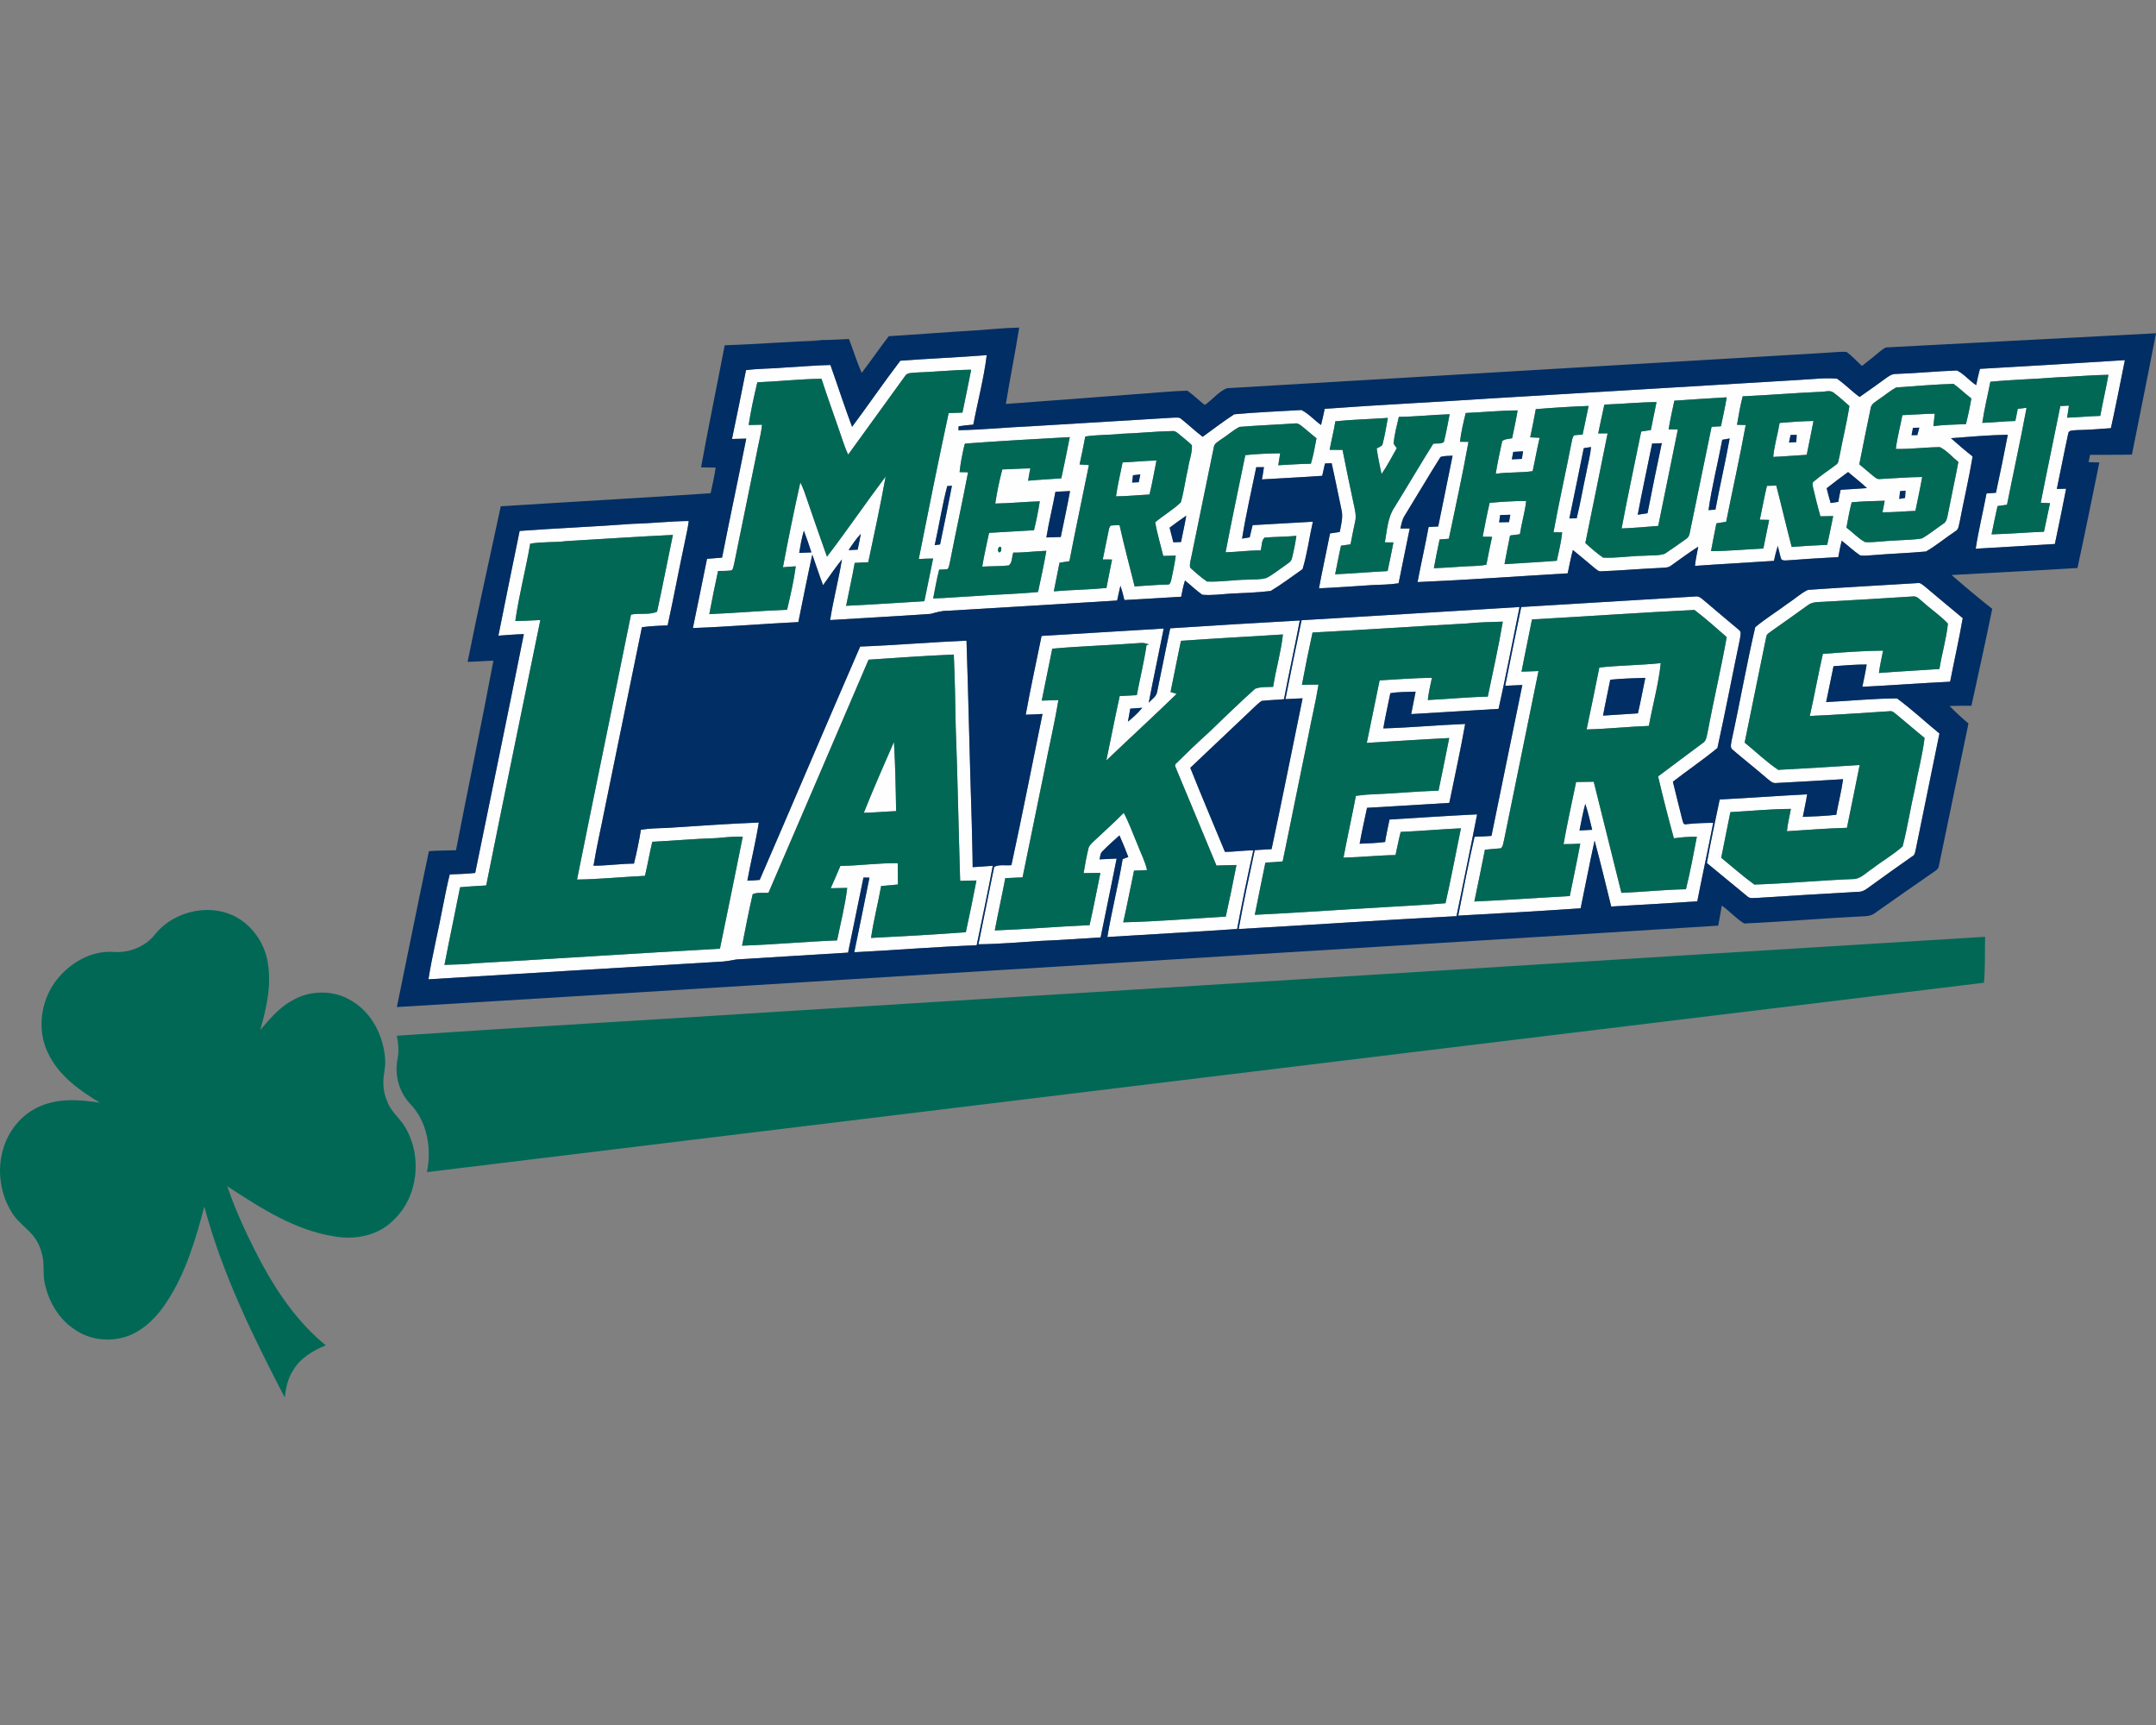
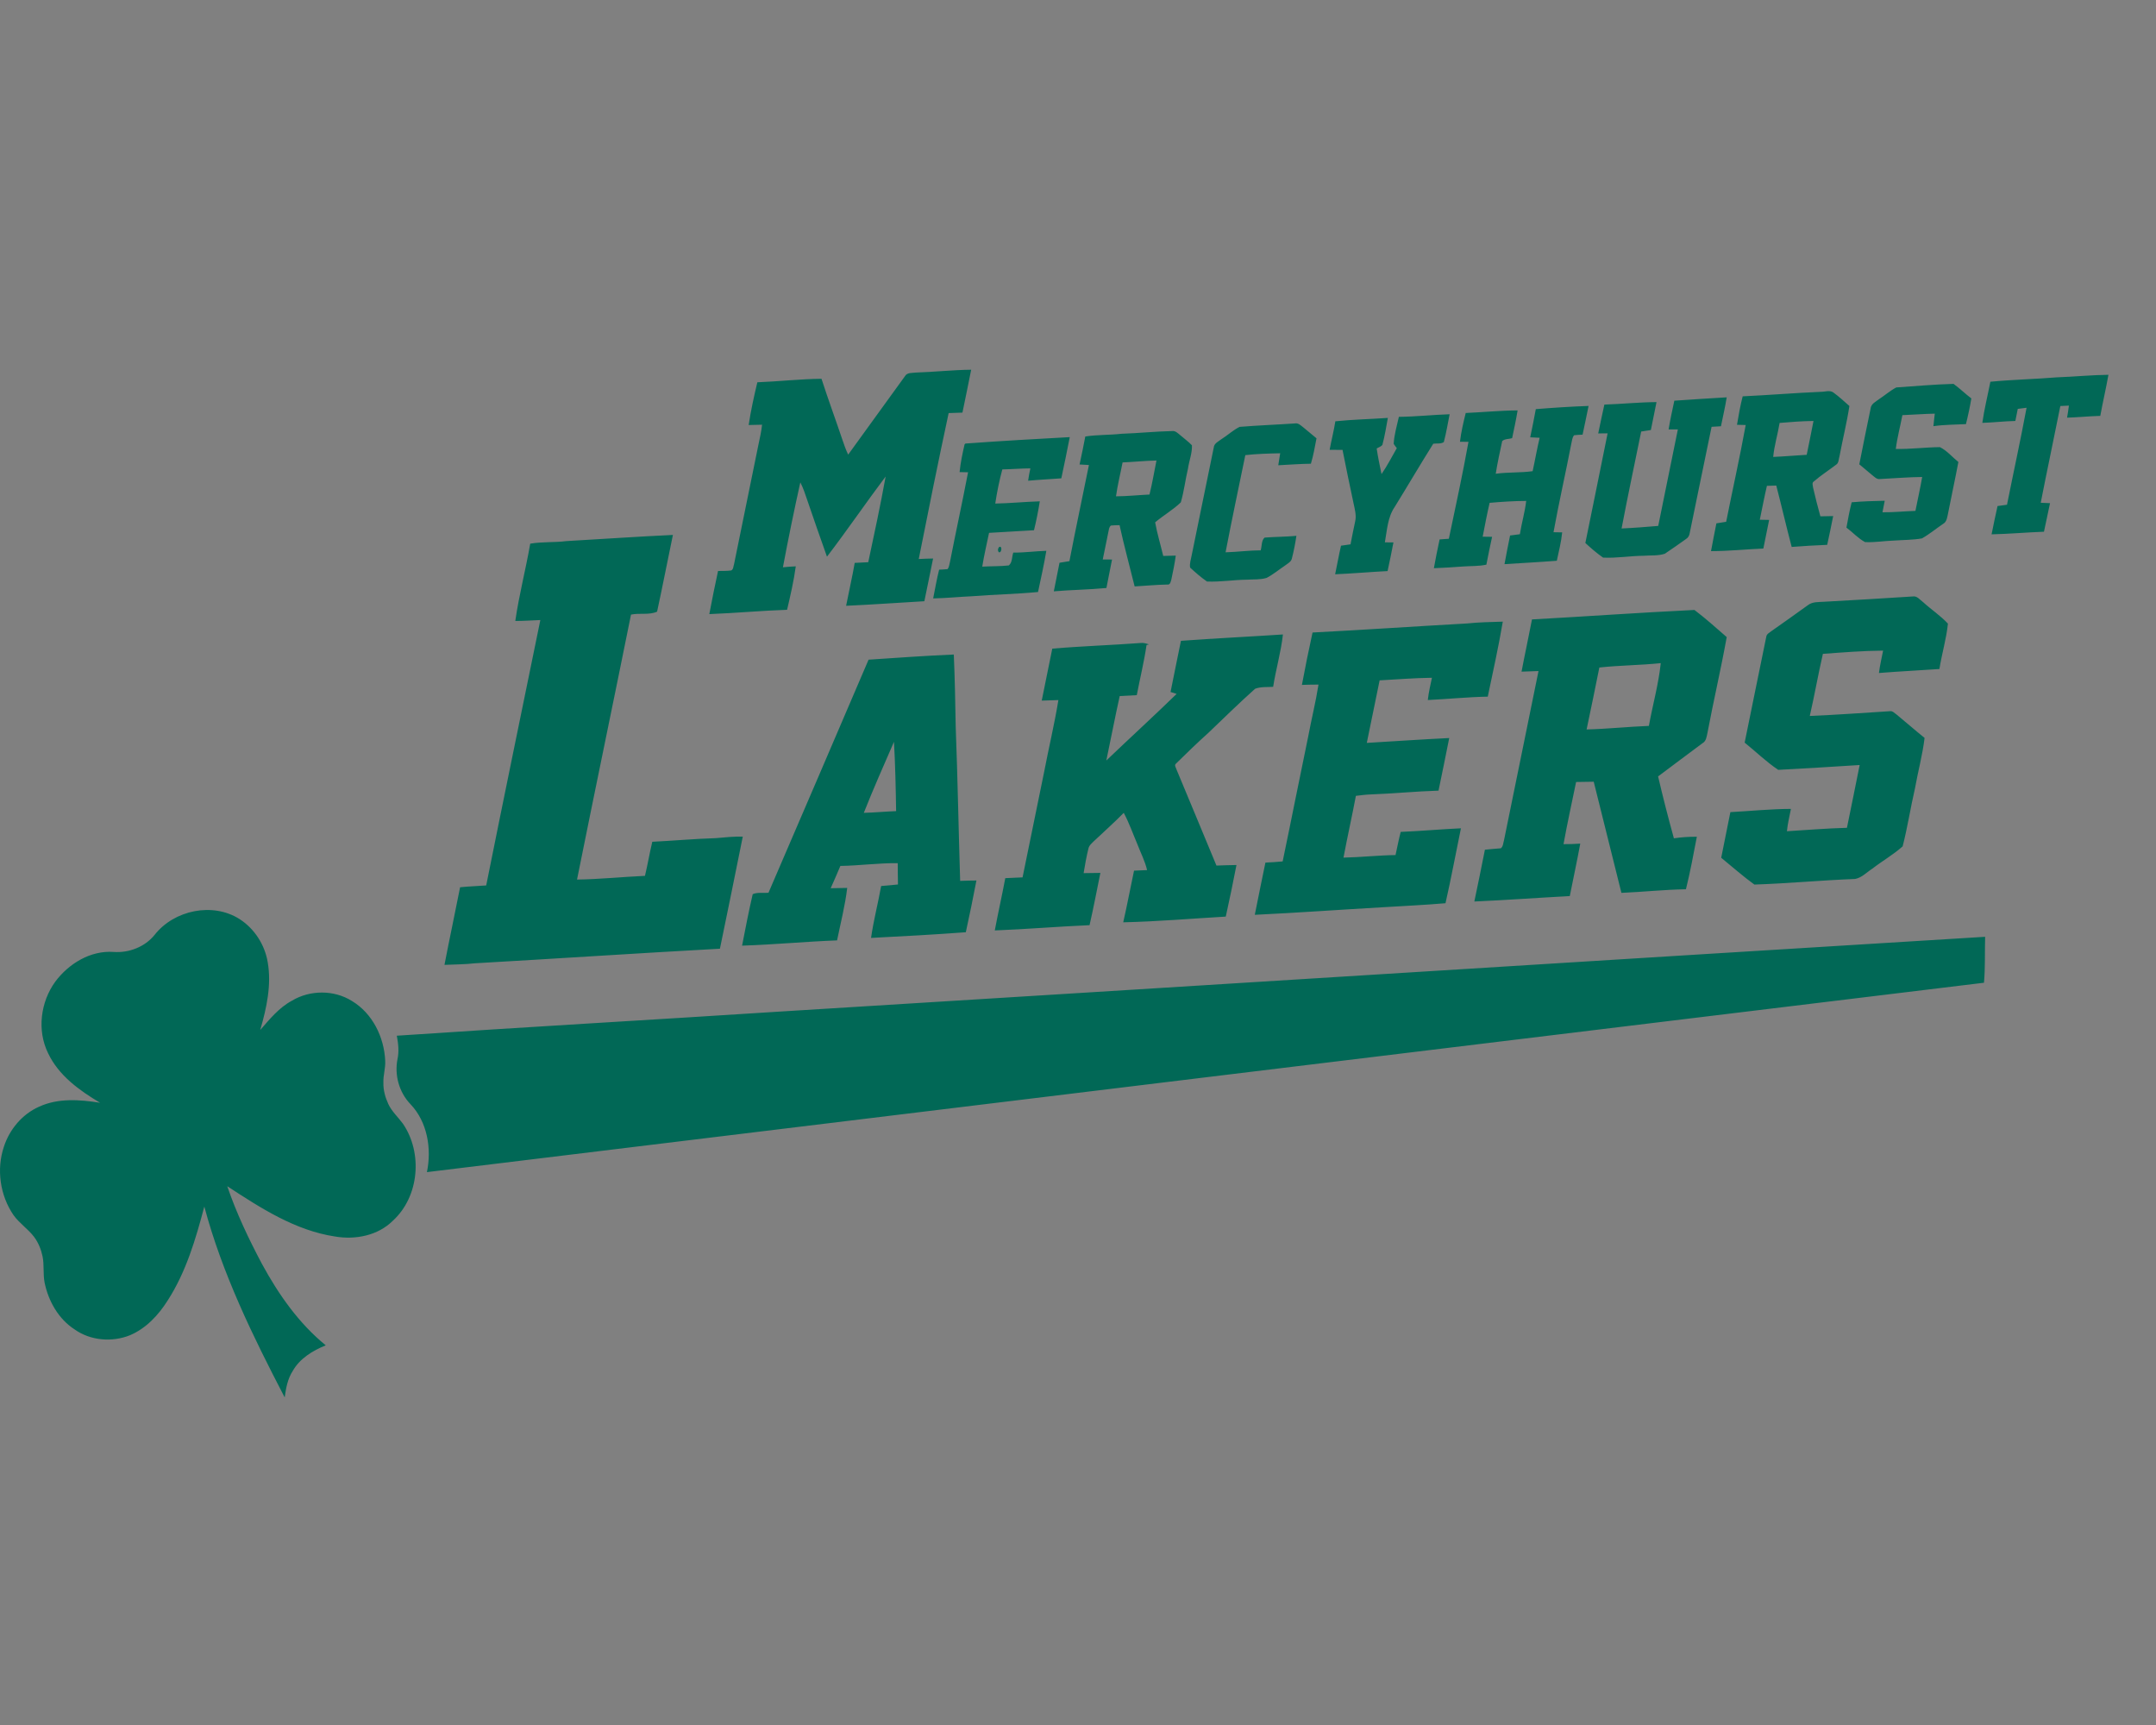
<svg xmlns="http://www.w3.org/2000/svg" height="1600px" style="shape-rendering:geometricPrecision; text-rendering:geometricPrecision; image-rendering:optimizeQuality; fill-rule:evenodd; clip-rule:evenodd" version="1.1" viewBox="0 0 2000 1600" width="2000px">
  <rect x="0" y="0" width="2000" height="1600" fill="#808080" stroke="none" />
  <defs>
    <style type="text/css">
   
    .fil1 {fill:#012E64;fill-rule:nonzero}
    .fil2 {fill:#016856;fill-rule:nonzero}
    .fil0 {fill:#FEFEFE;fill-rule:nonzero}
   
  </style>
  </defs>
  <g id="Capa_x0020_1">
    <g id="McNeese_x0020_State_x0020_Cowboys.cdr">
-       <path class="fil0" d="M1483.62 619.14c18.92,-2.06 38.03,-2.08 56.97,-4.05 -2.06,19.64 -7.5,38.78 -11.02,58.2 -19.28,0.76 -38.48,2.82 -57.76,3.3 4.06,-19.12 7.95,-38.28 11.81,-57.45zm-682.31 134.79c8.78,-22.17 18.46,-43.99 27.98,-65.86 1.2,21.39 1.66,42.83 1.98,64.28 -10,0.36 -19.96,1.34 -29.96,1.58zm33.87 -419.34c26.66,-2.02 53.45,-3.07 80.15,-5.18 -2.65,21.72 -8.37,42.97 -12.44,64.46 -4.56,0.33 -9.1,0.85 -13.6,1.53 -0.06,0.9 -0.19,2.73 -0.25,3.63 22.49,-0.35 44.88,-2.71 67.35,-3.66 44.22,-2.69 88.45,-5.32 132.68,-8.02 2.07,0.16 4.64,-0.57 6.38,0.99 6.85,5.45 13.23,11.48 20.19,16.82 9.71,-7.03 19.23,-14.37 29.29,-20.89 20.72,-1.94 41.59,-2.7 62.39,-3.96 6.79,3.45 11.92,9.48 18.12,13.89 1.27,-4.97 2.36,-9.98 3.42,-15 51.77,-3.82 103.66,-6.25 155.48,-9.73 94.74,-5.54 189.46,-11.48 284.2,-17.05 11.8,-0.66 23.73,-2.16 35.5,-1.2 7.43,5.1 13.69,11.72 21.01,16.99 8.21,-5.64 16.28,-11.51 24.35,-17.37 2.73,-1.97 5.72,-4.1 9.28,-3.99 18.92,-0.62 37.77,-2.56 56.69,-3.22 6.65,3.26 11.5,9.58 17.81,13.62 1.04,-5.07 2.15,-10.12 3.49,-15.12 44.84,-2.48 89.66,-5.28 134.47,-8.09 -4.23,21.05 -8.36,42.13 -12.97,63.1 -10.77,0.85 -21.53,1.61 -32.33,1.84 -2.45,0.45 -6.78,-0.31 -7.24,3.05 -3.75,17.1 -6.96,34.35 -10.61,51.48 2.86,-0.07 5.74,-0.16 8.64,-0.21 -3.36,17.1 -6.8,34.2 -10.44,51.26 -24.47,1.56 -48.96,2.98 -73.45,4.4 2.65,-17.21 6.84,-34.15 10.04,-51.27 2.91,-0.25 5.81,-0.46 8.75,-0.63 3.85,-17.91 7.58,-35.84 10.99,-53.83 -17.62,0.33 -35.2,1.88 -52.76,3.19 6.59,5.78 13.22,11.55 20.12,16.95 -3.35,20.28 -8.1,40.32 -11.95,60.52 -0.87,3.11 -0.82,7.13 -4.06,8.86 -9.17,6.11 -17.68,13.29 -27.24,18.79 -16.09,1.51 -32.41,1.95 -48.58,3.34 -4.14,0.19 -8.32,0.92 -12.43,0.3 -6.09,-4.06 -11.38,-9.2 -17.18,-13.67 -1.22,5.05 -2.27,10.12 -3.14,15.24 -15.48,0.82 -30.95,1.72 -46.41,2.95 -2.22,0.05 -4.75,0.71 -6.52,-1.03 -1.39,-4.04 -2.08,-8.26 -3.22,-12.36 -1.42,4.58 -2.57,9.22 -3.57,13.91 -24.41,1.69 -48.87,2.89 -73.26,4.66 0.55,-6.02 2.02,-11.88 3.03,-17.81 -8.59,5.41 -16.68,11.57 -24.98,17.4 -3.02,2.52 -7.15,1.95 -10.79,2.33 -18.12,0.79 -36.22,2.39 -54.36,3.1 -2.38,0.39 -4.06,-1.71 -5.83,-2.87 -6.66,-5.75 -13.54,-11.26 -20.3,-16.88 -1.98,7.12 -3.29,14.41 -4.82,21.64 -46.42,2.72 -92.83,6.12 -139.28,8.1 3.2,-17.1 7.14,-34.04 10.26,-51.14 2.95,-0.14 5.91,-0.25 8.89,-0.39 4.34,-21.92 9.06,-43.76 13.34,-65.69 -3.75,0.33 -7.67,-0.06 -11.25,1.23 -11.22,17.84 -21.89,36.05 -32.96,54 -2.52,3.65 -3.22,8.09 -4.18,12.32 2.87,-0.02 5.73,-0.05 8.64,-0.03 -3.37,16.96 -7.02,33.85 -10.33,50.82 -8.18,1.33 -16.45,1.25 -24.68,1.68 -16.41,1.1 -32.8,2.26 -49.2,3.02 3.17,-17.04 6.95,-33.95 10.29,-50.94 2.97,-0.49 5.97,-0.94 8.99,-1.35 1.25,-6.77 3.31,-13.73 1.61,-20.63 -3.1,-14.39 -5.84,-28.84 -9.13,-43.19 -2.08,0.11 -4.14,0.21 -6.17,0.3 -0.82,3.82 -1.75,7.61 -2.56,11.43 -18.63,1.35 -37.3,2.18 -55.93,3.35 0.68,-3.79 1.34,-7.58 1.86,-11.38 -2.38,0.01 -4.75,0.04 -7.12,0.06 -4.48,22.04 -9.63,44.01 -13.15,66.22 2.32,-0.38 4.67,-0.79 7.04,-1.17 0.87,-3.79 1.77,-7.56 2.73,-11.32 18.64,-1.1 37.25,-2.16 55.89,-3.19 -3.35,14.62 -5.18,29.7 -9.57,44.02 -9.79,6.83 -19.35,14.09 -29.55,20.23 -12.47,1.5 -25.07,1.9 -37.62,2.48 -8.59,0.54 -17.29,1.82 -25.87,1.01 -5.67,-3.98 -10.62,-8.87 -16.01,-13.21 -1.56,4.92 -2.64,9.98 -3.54,15.06 -17.55,1.14 -35.1,2.05 -52.65,3.08 -1.13,-4.44 -2.2,-8.91 -3.7,-13.25 -1.17,4.53 -2.05,9.13 -3.06,13.69 -52.42,3.35 -104.85,6.32 -157.27,9.52 -5.48,-0.14 -10.63,1.55 -15.82,2.88 -31.04,2.19 -62.12,3.79 -93.16,5.73 2.95,-18.87 7.89,-37.41 10.96,-56.26 -6.19,7.69 -11.75,15.87 -17.51,23.89 -3.6,-9.35 -6.6,-18.92 -9.98,-28.35 -4.65,20.8 -8.66,41.72 -12.95,62.58 -32.62,1.58 -65.18,4.37 -97.83,5.53 4.46,-21.38 8.76,-42.79 13.12,-64.19 4.65,-0.41 9.31,-0.76 13.97,-1.12 7.23,-36.84 15.11,-73.55 22.42,-110.39 -4.4,0.13 -8.82,0.22 -13.23,0.35 4.42,-21.27 8.84,-42.54 13.01,-63.85 12.27,-1.61 24.68,-1.35 37,-2.5 13.77,-0.68 27.5,-2.04 41.29,-2.29 6.77,19.09 12.99,38.39 20.1,57.37 15.12,-20.29 29.41,-41.23 44.76,-61.32zm14.32 10.98l0 0c-3.49,0.5 -7.95,-0.24 -10.02,3.35 -17.58,24.23 -35.09,48.53 -52.68,72.77 -2.07,-4.39 -3.74,-8.95 -5.26,-13.55 -6.38,-18.98 -13.34,-37.75 -19.48,-56.81 -19.88,0.19 -39.67,2.51 -59.51,3.25 -3.13,13.11 -6.05,26.31 -8.06,39.64 4.14,-0.04 8.28,-0.18 12.43,-0.29 -0.65,6.16 -1.99,12.19 -3.3,18.22 -7.59,37.06 -15.19,74.12 -22.69,111.2 -0.73,1.91 -0.49,4.7 -2.59,5.76 -4.06,0.54 -8.16,0.41 -12.24,0.49 -2.84,13.31 -5.65,26.64 -8.11,40.01 24.08,-0.93 48.06,-3.19 72.14,-4.01 3.13,-13.33 6.22,-26.73 8.07,-40.3 -3.99,0.16 -7.96,0.52 -11.92,0.87 4.93,-26.34 10.33,-52.59 16.14,-78.74 2.68,5.18 4.51,10.74 6.36,16.25 6.02,17.59 12.1,35.16 18.36,52.66 18.68,-24.4 35.97,-49.82 54.43,-74.37 -4.81,26.59 -10.48,53.05 -16.14,79.5 -4.2,0.16 -8.38,0.39 -12.56,0.63 -2.31,13.32 -5.41,26.51 -7.98,39.79 24.22,-1.07 48.4,-2.86 72.59,-4.23 2.63,-13.22 5.52,-26.39 8.1,-39.62 -4.46,0.05 -8.88,0.24 -13.31,0.47 8.96,-45.17 18.06,-90.33 27.74,-135.35 4.25,-0.09 8.53,-0.28 12.79,-0.45 2.86,-13.22 5.38,-26.52 8.11,-39.78 -17.17,0.19 -34.24,2.09 -51.41,2.64zm1059.03 4.4l0 0c-20.72,1.69 -41.5,2.13 -62.18,4.12 -2.48,12.72 -5.64,25.32 -7.47,38.14 10.22,-0.32 20.4,-1.53 30.63,-1.77 0.75,-3.73 1.55,-7.45 2.26,-11.2 2.7,-0.39 5.42,-0.75 8.16,-1.04 -5.6,30.07 -12.17,59.96 -18.15,89.94 -2.94,0.41 -5.88,0.81 -8.78,1.23 -1.99,8.72 -3.74,17.47 -5.53,26.23 16.23,-0.35 32.39,-1.83 48.6,-2.42 2.02,-8.79 3.6,-17.7 5.62,-26.49 -2.89,-0.14 -5.78,-0.25 -8.62,-0.38 5.83,-29.95 12.26,-59.8 18.19,-89.72 2.62,-0.14 5.28,-0.27 7.94,-0.39 -0.44,3.74 -1.05,7.46 -1.7,11.18 10.28,-0.3 20.51,-1.38 30.81,-1.65 2.33,-12.74 5.3,-25.36 7.57,-38.11 -15.82,0.19 -31.56,1.76 -47.35,2.33zm-149.47 9.4l0 0c-5.63,2.95 -10.43,7.23 -15.74,10.7 -3.2,2.48 -7.74,4.47 -8.1,9.05 -3.57,17.16 -7.06,34.34 -10.45,51.54 3.91,3.24 7.8,6.49 11.68,9.79 2.31,1.75 4.5,4.45 7.77,3.85 12.95,-0.63 25.88,-1.78 38.88,-1.88 -1.8,10.54 -4.22,20.96 -6.27,31.44 -10.2,0.33 -20.37,1.42 -30.57,1.3 0.66,-3.59 1.39,-7.14 2.1,-10.71 -10.23,0.24 -20.48,0.49 -30.67,1.44 -1.99,7.73 -3.45,15.6 -4.86,23.48 5.84,4.32 10.8,9.99 17.26,13.42 8.95,0.5 17.86,-1.12 26.81,-1.39 8.64,-0.63 17.4,-0.52 25.97,-2.01 6.9,-3.87 12.98,-9 19.54,-13.42 3.63,-1.94 3.9,-6.35 4.72,-9.93 3.08,-15.87 6.55,-31.66 9.55,-47.53 -5.72,-4.56 -10.58,-10.58 -17.16,-13.78 -13.65,0.14 -27.24,1.95 -40.9,1.7 1.3,-10.59 4.15,-20.9 6.11,-31.37 10.03,-0.36 20.04,-1.22 30.07,-1.38 -0.46,3.87 -0.94,7.73 -1.27,11.61 9.98,-1.45 20.09,-1.36 30.16,-1.91 1.98,-7.86 3.68,-15.81 5.01,-23.83 -5.67,-4.31 -10.77,-9.31 -16.52,-13.5 -17.72,0.52 -35.43,2.09 -53.12,3.32zm-142.47 8.24l0 0c-2.21,8.7 -3.82,17.53 -5.27,26.39 2.67,0.08 5.35,0.15 8.07,0.22 -5.44,30.01 -12.16,59.81 -18.12,89.75 -3.04,0.47 -6.06,0.94 -9.06,1.45 -1.67,8.59 -3.46,17.16 -4.99,25.77 16.22,0.01 32.36,-1.71 48.54,-2.4 1.74,-8.86 3.6,-17.7 5.38,-26.56 -2.92,-0.08 -5.79,-0.13 -8.66,-0.17 2.19,-10.49 4.15,-21 6.6,-31.43 2.87,-0.08 5.76,-0.15 8.68,-0.25 4.91,18.93 9.29,38.01 14.29,56.92 10.96,-0.85 21.95,-1.5 32.94,-1.94 2.03,-8.86 3.71,-17.79 5.54,-26.68 -3.98,0.06 -7.93,0.15 -11.87,0.23 -2.47,-8.87 -4.73,-17.79 -6.79,-26.74 -0.13,-1.74 -1.24,-4.27 0.58,-5.48 6.55,-5.7 13.9,-10.39 20.8,-15.65 2.63,-1.66 2.27,-5.18 3.15,-7.82 2.89,-15.58 6.78,-30.98 9.19,-46.64 -4.86,-4.26 -9.61,-8.7 -14.85,-12.51 -3.43,-2.48 -7.85,-0.56 -11.69,-0.64 -24.17,1.04 -48.28,3.06 -72.46,4.18zm-63.4 4.04l0 0c-1.87,8.88 -3.88,17.72 -5.33,26.66 2.84,0.01 5.7,-0.02 8.59,0 -6.03,29.84 -12.21,59.65 -18.21,89.49 -11.32,0.95 -22.66,1.87 -33.99,2.37 5.71,-30.03 12.09,-59.94 18.19,-89.91 2.98,-0.45 5.96,-0.94 8.98,-1.4 1.71,-8.65 3.44,-17.28 5.23,-25.91 -16.16,0.12 -32.23,1.78 -48.37,2.32 -2.07,8.89 -3.79,17.84 -5.71,26.76 2.89,-0.03 5.78,-0.08 8.71,-0.09 -6.72,33.93 -13.81,67.78 -20.64,101.7 5.23,4.82 10.6,9.52 16.46,13.56 12.58,0.64 25.12,-1.62 37.72,-1.72 6.49,-0.52 13.28,0.19 19.53,-1.86 6.59,-4.44 13.12,-8.97 19.58,-13.6 1.98,-1.2 3.13,-3.15 3.49,-5.44 6.89,-32.86 13.39,-65.83 20.32,-98.69 2.88,-0.19 5.77,-0.35 8.69,-0.52 1.78,-8.94 3.91,-17.81 5.34,-26.83 -16.21,0.92 -32.39,2.01 -48.58,3.11zm-128.51 7.83l0 0c-1.55,8.75 -3.39,17.45 -5.18,26.15 2.89,0.16 5.8,0.3 8.73,0.43 -2.46,10.26 -4.21,20.68 -6.5,30.98 -11.35,1.59 -22.88,0.79 -34.22,2.4 1.6,-10.19 3.82,-20.26 6,-30.32 2.37,-2.22 6.19,-1.75 9.21,-2.7 1.8,-8.56 3.66,-17.1 5.08,-25.74 -16.07,0.07 -32.07,1.69 -48.13,2.39 -2.21,8.79 -4.26,17.67 -5.35,26.68 2.62,0.02 5.24,0.03 7.9,0.08 -5.39,30.08 -11.94,59.97 -18.21,89.89 -2.87,0.21 -5.73,0.4 -8.57,0.62 -1.91,8.87 -3.74,17.75 -5.32,26.69 9.01,-0.37 18.01,-0.87 27.01,-1.58 7.23,-0.57 14.56,-0.11 21.7,-1.72 1.61,-8.63 3.44,-17.22 5.29,-25.81 -2.92,-0.03 -5.85,-0.07 -8.73,-0.11 2.02,-10.48 4.02,-20.98 6.45,-31.4 11.28,-1 22.58,-1.75 33.92,-1.77 -1.18,10.42 -4.25,20.51 -5.86,30.87 -3.05,0.44 -6.06,0.82 -9.09,1.18 -1.74,8.86 -3.65,17.67 -5.17,26.58 16.17,-1.05 32.36,-1.88 48.53,-3.16 1.87,-8.73 4.09,-17.42 4.97,-26.32 -2.7,-0.05 -5.39,-0.1 -8.04,-0.14 4.96,-27.46 11.23,-54.65 16.49,-82.05 0.72,-2.65 0.72,-5.78 2.65,-7.92 2.59,-0.34 5.2,-0.38 7.83,-0.53 1.96,-8.85 3.68,-17.76 5.56,-26.63 -16.34,0.58 -32.65,1.65 -48.95,2.96zm-127.04 7.16l0 0c-1.82,8.29 -4.35,16.51 -4.8,25.02 0.85,1.39 1.83,2.72 2.9,3.98 -4.58,8.12 -8.92,16.41 -14.18,24.11 -1.64,-7.89 -3.33,-15.78 -4.5,-23.76 1.74,-1.12 3.98,-1.66 5.31,-3.36 2.18,-8.23 3.57,-16.65 5.07,-25.01 -16.24,1.15 -32.53,1.46 -48.72,3.14 -1.37,8.89 -3.68,17.59 -5.29,26.45 3.98,0 7.96,-0.02 11.96,0.08 3.23,16.58 6.74,33.11 10.24,49.62 1.11,5.45 2.8,11.07 1.49,16.66 -1.44,7.11 -3.05,14.18 -4.31,21.32 -2.95,0.46 -5.89,0.87 -8.83,1.26 -2.02,8.8 -3.6,17.69 -5.45,26.51 16.24,-0.69 32.42,-2.15 48.65,-2.97 1.94,-8.82 3.71,-17.7 5.43,-26.57 -2.66,-0.03 -5.32,-0.05 -7.95,-0.08 2.05,-11.18 2.52,-23.31 9.19,-32.95 12.01,-19.44 23.54,-39.16 35.7,-58.52 3.2,-0.5 7.01,0.38 9.8,-1.53 2.25,-8.5 3.67,-17.2 5.39,-25.82 -15.73,0.52 -31.38,2.26 -47.1,2.42zm-147.77 9.3l0 0c-6.04,3.04 -11.03,7.77 -16.75,11.35 -2.83,2.21 -6.95,3.89 -7.23,7.97 -6.9,33.19 -13.55,66.43 -20.42,99.64 -0.64,3.8 -2.16,7.67 -1.47,11.57 4.96,4.57 10.09,9.11 15.67,12.92 12.39,0.52 24.76,-1.6 37.17,-1.72 6.04,-0.41 12.28,0.16 18.16,-1.66 6.06,-3.19 11.36,-7.63 17.03,-11.43 2.34,-1.9 5.67,-3.32 6.37,-6.57 1.77,-6.92 3.15,-13.93 4.18,-21 -9.81,0.93 -19.67,0.85 -29.48,1.62 -3.14,2.71 -2.4,8.06 -3.68,11.88 -10.89,-0.08 -21.66,1.5 -32.53,1.77 5.75,-30.11 12.16,-60.1 18.32,-90.13 10.74,-1.22 21.54,-1.49 32.34,-1.72 -0.6,3.71 -1.25,7.4 -1.77,11.11 10.07,-0.47 20.15,-1.32 30.24,-1.42 2.38,-7.7 3.68,-15.68 5.22,-23.57 -4.08,-3.38 -8.19,-6.73 -12.23,-10.14 -2.31,-1.74 -4.6,-4.25 -7.76,-3.66 -17.13,1.17 -34.29,1.8 -51.38,3.19zm624.7 0.88l0 0c-0.46,2.28 -0.9,4.53 -1.33,6.81 1.77,-0.03 3.56,-0.07 5.36,-0.08 0.6,-2.29 1.21,-4.58 1.84,-6.87 -1.97,0.05 -3.93,0.1 -5.87,0.14zm-734.34 5.53l0 0c-11.12,1.26 -22.38,0.8 -33.46,2.51 -1.64,8.67 -3.43,17.32 -5.32,25.96 2.87,0.17 5.78,0.33 8.68,0.49 -6.01,29.73 -12.34,59.4 -18.09,89.18 -3.08,0.53 -6.14,1.02 -9.19,1.48 -1.72,8.84 -3.57,17.67 -5.29,26.51 16.25,-1.39 32.57,-1.53 48.82,-3.11 1.6,-8.82 3.55,-17.59 5.2,-26.4 -2.89,-0.03 -5.75,-0.01 -8.61,-0.06 1.58,-8.42 3.57,-16.74 5.13,-25.15 0.54,-2.17 0.52,-4.82 2.47,-6.32 2.63,-0.27 5.3,-0.28 7.99,-0.33 4.15,19.04 9.33,37.88 13.98,56.81 10.13,-0.54 20.22,-1.58 30.37,-1.74 2.75,0.48 3.19,-3.03 3.74,-4.91 1.53,-7.26 3.05,-14.56 4.04,-21.93 -3.88,0.1 -7.75,0.21 -11.62,0.32 -2.48,-10.41 -5.63,-20.66 -7.5,-31.19 7.68,-6.47 16.55,-11.53 23.8,-18.5 3.01,-10.33 4.21,-21.13 6.71,-31.6 1.01,-7.12 3.93,-14.1 3.61,-21.35 -3.41,-3.57 -7.45,-6.39 -11.14,-9.64 -2.09,-1.68 -4.22,-3.9 -7.12,-3.56 -15.76,0.33 -31.46,2.01 -47.2,2.53zm-144.68 9.06l0 0 -0.78 0.76c-1.94,8.48 -3.77,17.04 -4.62,25.72 2.6,0.05 5.22,0.1 7.86,0.16 -5.31,27.79 -11.37,55.45 -16.8,83.23 -0.62,2.22 -0.71,4.77 -2.26,6.6 -2.59,0.31 -5.19,0.38 -7.77,0.5 -2.27,8.8 -3.72,17.78 -5.54,26.67 12.13,-0.23 24.21,-1.47 36.32,-2.03 20.3,-1.6 40.69,-1.98 60.96,-3.91 2.7,-12.7 5.53,-25.4 7.71,-38.21 -10.25,0.3 -20.42,1.77 -30.67,1.65 -1.42,3.86 -0.75,9.31 -4.2,11.92 -8.16,0.9 -16.4,0.63 -24.6,1.1 1.71,-10.51 4.14,-20.9 6.32,-31.32 13.89,-0.78 27.79,-1.65 41.7,-2.44 2.16,-8.85 3.96,-17.79 5.37,-26.81 -13.79,0.4 -27.52,1.83 -41.31,2.06 1.6,-10.66 3.76,-21.26 6.55,-31.66 8.69,-0.18 17.34,-0.9 26.03,-0.97 -0.82,3.79 -1.6,7.6 -2.1,11.45 10.24,-0.95 20.54,-1.42 30.8,-2.21 2.8,-12.71 5.28,-25.47 7.83,-38.23 -32.29,1.77 -64.56,3.59 -96.8,5.97zm702.08 -3.5l0 0c-4.04,21.77 -9.7,43.29 -12.71,65.22 2.1,-0.15 4.24,-0.28 6.38,-0.42 4.1,-22.06 9.22,-43.93 13.21,-66.02 -2.32,0.4 -4.61,0.81 -6.88,1.22zm-65.04 3.52l0 0c-4.42,21.99 -9.25,43.93 -13.37,66 3.01,-0.46 6.04,-0.95 9.09,-1.39 4.2,-21.7 8.68,-43.36 13.25,-64.99 -3,0.11 -5.99,0.23 -8.97,0.38zm-63.43 4.26l0 0c-4.36,21.74 -8.82,43.45 -13.34,65.17 1.69,-0.04 5.07,-0.07 6.76,-0.1 3.46,-13.78 5.73,-27.85 8.82,-41.73 1.44,-8.13 3.79,-16.12 4.47,-24.38 -2.26,0.33 -4.48,0.68 -6.71,1.04zm-65.4 3.46l0 0c-0.46,2.3 -0.92,4.59 -1.31,6.9 3.08,-0.13 6.2,-0.25 9.33,-0.4 0.33,-2.35 0.7,-4.68 1.07,-7.04 -3.04,0.19 -6.07,0.38 -9.09,0.54zm290.74 33.73l0 0c1.14,4.59 2.3,9.17 3.69,13.69 2.34,-0.37 4.71,-0.71 7.09,-1.06 0.59,-3.78 1.38,-7.49 2.18,-11.21 8.13,-0.59 16.28,-0.89 24.41,-1.57 -5.57,-5.27 -11.68,-9.9 -17.49,-14.89 -6.7,4.93 -13.39,9.86 -19.88,15.04zm-815.79 -2.01l0 0c-4.78,18.03 -7.53,36.57 -11.65,54.79 1.25,-0.17 3.74,-0.52 4.99,-0.69 3.76,-18.11 7.53,-36.23 10.99,-54.4 -1.07,0.08 -3.24,0.22 -4.33,0.3zm883.83 4.72l0 0c-0.26,2.4 -0.49,4.8 -0.67,7.2 1.76,-0.31 3.54,-0.65 5.34,-0.96 0.13,-2.26 0.27,-4.52 0.44,-6.76 -1.73,0.17 -3.44,0.35 -5.11,0.52zm-783.48 0.55l0 0c-2.56,14.17 -6.14,28.14 -8.4,42.37 4.44,-0.13 8.9,-0.29 13.36,-0.43 2.9,-14.19 6.01,-28.34 8.6,-42.6 -4.53,0.16 -9.05,0.4 -13.56,0.66zm412.57 21.59l0 0c-0.33,2.24 -0.66,4.5 -0.96,6.74 3.03,-0.05 6.08,-0.11 9.14,-0.19 0.4,-2.27 0.81,-4.55 1.23,-6.82 -3.14,0.06 -6.28,0.16 -9.41,0.27zm-306.65 11.73l0 0c1.12,4.52 2.27,9.03 3.47,13.53 2.35,-0.08 4.72,-0.17 7.11,-0.25 1.61,-8.15 3.49,-16.23 4.86,-24.41 -5.29,3.52 -10.36,7.33 -15.44,11.13zm-339.28 2.76l0 0c-2.01,6.76 -3.19,13.69 -4.33,20.63 3.78,-0.15 7.55,-0.29 11.33,-0.48 -2.12,-6.79 -4.52,-13.48 -7,-20.15zm41.48 18.04l0 0c2.8,-0.13 5.61,-0.3 8.43,-0.46 0.98,-4.88 2.12,-9.71 2.89,-14.64 -4.29,4.61 -7.85,9.85 -11.32,15.1zm139.43 -2.66l0 0c-1.09,1.55 -1.14,3.08 -0.13,4.6 3.02,1.09 3.38,-7.08 0.13,-4.6zm724.23 -115.31c10.45,-0.9 20.92,-1.69 31.44,-1.82 -2.01,10.49 -4.2,20.93 -6.3,31.38 -10.38,0.55 -20.72,1.56 -31.09,1.96 1.02,-10.66 4.23,-20.96 5.95,-31.52zm10.17 11.16l0 0c-0.51,2.34 -1,4.68 -1.45,7.03 2.22,-0.14 4.48,-0.28 6.74,-0.44 0.11,-2.23 0.25,-4.44 0.41,-6.66 -1.93,0.03 -3.82,0.04 -5.7,0.07zm-619.66 25.46c10.49,-0.44 20.94,-1.55 31.44,-1.77 -2.13,10.51 -3.89,21.13 -6.46,31.56 -10.37,0.48 -20.7,1.61 -31.09,1.66 1.47,-10.59 4.1,-20.97 6.11,-31.45zm9.68 11.9l0 0c-0.3,2.26 -0.57,4.52 -0.82,6.76 2.02,-0.09 4.06,-0.2 6.13,-0.3 0.48,-2.4 0.97,-4.8 1.46,-7.2 -2.27,0.24 -4.53,0.47 -6.77,0.74zm-464.02 45.04c17.32,-0.38 34.57,-2.44 51.89,-2.59 -0.65,5.73 -2.01,11.33 -3.13,16.99 -5.7,26.57 -10.66,53.3 -16.45,79.86 -7.98,0.19 -15.93,0.66 -23.84,1.63 -11.5,55.78 -22.88,111.6 -34.27,167.4 -3.49,17.95 -7.74,35.78 -10.64,53.84 12.54,0 24.99,-1.84 37.53,-1.95 2.56,-10.38 4.75,-20.86 6.44,-31.41 7.9,-1.25 15.9,-1.44 23.89,-1.67 28.49,-1.76 56.94,-3.97 85.47,-5.02 -2.84,18.09 -7.35,35.87 -10.62,53.87 3.82,-0.08 7.64,-0.22 11.45,-0.66 31.24,-72.07 61.88,-144.4 93.2,-216.43 32.91,-1.22 65.74,-4.12 98.64,-5.47 1.9,56.14 2.97,112.28 4.85,168.42 0.25,13.89 0.79,27.77 0.87,41.67 6.24,-0.27 12.42,-0.97 18.66,-1.28 -4.54,24.65 -9.98,49.12 -14.95,73.69 -37.88,1.47 -75.68,4.55 -113.53,6.49 4.74,-23.05 9.49,-46.12 14.08,-69.21 -1.38,-0.01 -4.18,-0.03 -5.57,-0.04 -4.86,23.19 -9.38,46.43 -14.27,69.61 -34.47,2.2 -68.94,4.11 -103.4,6.33 -5.77,1 -11.52,2.15 -17.4,2.23 -89.49,5.26 -178.97,10.8 -268.47,16.19 3.58,-22.65 9.16,-44.93 13.36,-67.46 2.02,-9.96 3.91,-19.96 6.39,-29.81 7.9,-0.27 15.78,-0.57 23.62,-1.39 15.04,-73.85 30.41,-147.63 45.13,-221.53 -7.89,0.23 -15.74,0.91 -23.6,1.45 6.39,-32.42 13.1,-64.77 19.7,-97.14 34.98,-2.57 70.01,-3.98 104.97,-6.61zm-61.66 16.04l0 0c-11.13,1.4 -22.42,0.5 -33.5,2.37 -4.14,23.98 -10.41,47.6 -13.84,71.7 7.74,0.05 15.48,-0.59 23.22,-0.84 -16.77,82.05 -33.75,164.06 -50.22,246.15 -8.06,0.63 -16.16,0.85 -24.22,1.69 -4.7,24.02 -9.88,47.95 -14.49,71.99 9.34,-0.46 18.74,-0.38 28.06,-1.46 75.83,-4.32 151.63,-9.39 227.47,-13.53 7.07,-34.66 14.33,-69.28 21.2,-103.98 -8.29,-0.17 -16.55,0.64 -24.79,1.41 -19.74,0.6 -39.43,2.43 -59.15,3.38 -2.51,10.48 -4.29,21.13 -6.8,31.61 -21.02,0.96 -41.97,3.14 -63.02,3.44 16.45,-81.96 33.55,-163.79 50.07,-245.75 7.94,-1.72 16.81,0.63 24.2,-2.75 5.14,-23.65 9.7,-47.45 14.67,-71.15 -32.97,1.52 -65.89,3.85 -98.86,5.72zm280.38 109.99l0 0c-30.77,72.14 -61.91,144.13 -92.86,216.21 -4.83,0.41 -10.15,-0.66 -14.62,1.28 -3.68,15.82 -6.76,31.8 -9.87,47.76 29.4,-0.96 58.73,-3.75 88.13,-4.89 3.27,-16.18 7.47,-32.24 9.39,-48.66 -5.11,0.14 -10.22,0.25 -15.32,0.28 3.12,-6.84 6.05,-13.77 8.99,-20.68 17.76,-0.27 35.42,-2.77 53.2,-2.55 0.11,6.57 0.04,13.17 0.22,19.75 -5.21,0.48 -10.39,1.08 -15.6,1.43 -2.89,16.09 -7.05,31.96 -9.37,48.14 29.33,-1.5 58.65,-3.08 87.92,-5.27 3.49,-15.97 6.77,-31.96 9.84,-47.99 -5.04,0.05 -10.07,0.13 -15.1,0.36 -1.47,-47.6 -2.32,-95.24 -4.12,-142.85 -0.36,-22.39 -0.82,-44.76 -1.77,-67.1 -26.38,1.1 -52.72,3.04 -79.06,4.78zm871.37 -64.75c34.03,-2.39 68.1,-4.24 102.13,-6.32 2.27,-0.4 3.98,1.52 5.73,2.67 11.95,9.91 23.73,20.04 35.76,29.87 -3.42,19.76 -7.91,39.29 -11.7,58.96 -27.16,1.31 -54.27,3.38 -81.43,4.72 1.39,-6.87 2.97,-13.72 4,-20.67 -10.28,-0.07 -20.5,0.83 -30.73,1.57 -2.35,11.08 -4.44,22.21 -6.85,33.28 21.9,-1.06 43.82,-3.39 65.75,-3.39 13.67,10.01 26.19,21.76 39.35,32.53 -7.27,35.87 -14.61,71.71 -21.97,107.56 -0.6,2.19 -0.6,4.99 -2.92,6.15 -12.71,8.83 -25.26,17.89 -37.82,26.94 -3.88,2.68 -7.61,6.4 -12.69,6.19 -31.04,1.79 -62.1,3.57 -93.14,5.62 -3.34,-0.14 -7.36,1.2 -9.89,-1.61 -12.43,-10.25 -24.87,-20.48 -37.3,-30.71 3.48,-19.74 7.84,-39.32 11.89,-58.94 27.04,-1.35 54.05,-3.41 81.09,-4.77 -1.01,7.02 -2.75,13.92 -3.98,20.92 10.32,-0.43 20.68,-0.82 30.98,-1.94 2.05,-11.02 4.81,-21.92 6.38,-33.03 -20.58,1.21 -41.15,2.51 -61.74,3.53 -3.93,0.67 -6.65,-2.56 -9.4,-4.72 -10.21,-8.79 -20.79,-17.15 -31.04,-25.89 -3.29,-2.07 -1.47,-6.3 -1.12,-9.37 7.63,-34.75 13.72,-69.88 21.79,-104.51 9.47,-8.02 20.23,-14.5 30.16,-21.98 6.33,-4.04 11.92,-9.44 18.71,-12.66zm15.25 11l0 0c-5.16,0.38 -10.91,-0.19 -15.25,3.16 -11.37,8.1 -22.63,16.33 -34.09,24.25 -1.69,1.38 -4.08,2.45 -4.49,4.82 -6.8,32.78 -13.34,65.64 -20.11,98.45 10.4,8.37 20.05,17.84 31.15,25.25 25.19,-1.27 50.35,-2.89 75.54,-4.49 -3.81,19.46 -7.91,38.83 -11.81,58.25 -18.59,0.47 -37.11,2.07 -55.66,3.17 0.65,-6.99 2.4,-13.81 3.69,-20.71 -18.77,0.05 -37.43,1.99 -56.16,3 -2.83,14.11 -5.7,28.21 -8.5,42.33 10.22,8.31 20.12,17.13 30.76,24.85 31.16,-1.01 62.23,-4.01 93.37,-5.19 6.27,-1.11 10.83,-6.24 16.04,-9.54 9.21,-7.13 19.47,-12.96 28.14,-20.71 4.56,-17.72 7.29,-35.89 11.43,-53.74 2.76,-15.64 7.04,-31.06 8.91,-46.84 -8.85,-7.13 -17.37,-14.63 -26.15,-21.83 -1.72,-1.1 -3.24,-3.08 -5.43,-2.98 -24.95,1.58 -49.92,3.39 -74.9,4.45 4.39,-19.12 7.74,-38.48 12.15,-57.6 18.58,-1.37 37.18,-2.86 55.85,-3 -1.33,6.92 -3,13.77 -3.84,20.76 18.66,-1.53 37.39,-2.37 56.09,-3.71 2.22,-14.1 6.45,-27.91 7.89,-42.09 -6.87,-7.42 -15.44,-13.01 -22.9,-19.82 -3.03,-2.15 -5.65,-6.14 -9.83,-5.37 -27.29,1.74 -54.57,3.4 -81.89,4.88zm-281.2 4.9c53.76,-3.24 107.51,-6.49 161.28,-9.76 4.51,-0.87 7.47,3.41 10.75,5.76 9.89,8.54 20.02,16.8 29.97,25.28 2.7,1.91 1.07,5.48 0.93,8.16 -7.07,33.76 -13.53,67.66 -20.94,101.33 -13.31,10.94 -27.64,20.7 -41.3,31.25 2.81,11.76 5.82,23.49 8.74,35.24 0.53,1.8 0.94,5.1 3.71,4.2 8.26,-0.96 16.6,-1.2 24.94,-1.28 -4.65,24.32 -10.03,48.51 -14.77,72.82 -26.6,1.72 -53.21,3.32 -79.83,4.8 -5.02,-20.41 -9.93,-40.86 -15.41,-61.15 -4.63,20.87 -8.58,41.87 -12.96,62.8 -37.84,2.62 -75.69,4.75 -113.53,6.8 4.84,-24.43 9.5,-48.92 15.14,-73.17 5.23,-0.11 10.45,-0.35 15.68,-0.79 9.58,-46.64 19.09,-93.3 28.64,-139.96 -5.3,0.19 -10.61,0.52 -15.9,0.73 4.83,-24.38 9.84,-48.72 14.86,-73.06zm9.99 11.51l0 0c-3.09,16.17 -6.66,32.26 -9.69,48.44 5.23,-0.16 10.48,-0.43 15.73,-0.55 -10.58,52.32 -21.37,104.62 -32.01,156.95 -0.76,2.51 -0.74,5.6 -2.87,7.44 -4.95,0.53 -9.9,0.69 -14.83,1.31 -3.21,16.04 -6.41,32.07 -9.81,48.06 29.53,-1.29 59.01,-3.49 88.54,-5.04 3.17,-16.23 6.77,-32.38 9.71,-48.66 -5.18,0.33 -10.34,0.55 -15.52,0.5 3.45,-19.29 7.73,-38.44 11.67,-57.66 5.44,-0.13 10.89,-0.24 16.35,-0.25 8.53,34.37 17.1,68.73 25.68,103.09 19.96,-0.85 39.87,-3.02 59.86,-3.35 3.98,-16.1 7.01,-32.43 10.12,-48.71 -7.14,-0.05 -14.24,0.41 -21.3,1.44 -5.26,-19.03 -10.17,-38.18 -14.65,-57.41 13.69,-10.39 27.56,-20.52 41.3,-30.86 3.38,-1.94 3.71,-6 4.47,-9.41 5.62,-29.72 12.52,-59.2 17.89,-88.94 -9.82,-8.58 -19.58,-17.32 -29.94,-25.17 -50.24,2.4 -100.45,6.03 -150.7,8.78zm49.44 171.1l0 0c-2.27,8.1 -3.71,16.4 -5.37,24.64 3.92,-0.15 7.83,-0.36 11.77,-0.61 -1.99,-8.05 -3.71,-16.19 -6.4,-24.03zm-263.18 -170.36c67.39,-4.03 134.8,-8.05 202.19,-12.25 -6.4,31.5 -12.46,63.09 -19.46,94.47 -27.01,1.69 -54.03,3.2 -81.05,4.85 1.3,-6.95 2.8,-13.87 4.11,-20.82 -7.83,0.35 -15.73,0.08 -23.47,1.46 -2.14,10.88 -4.68,21.68 -6.5,32.62 25.34,-0.7 50.61,-3.13 75.93,-4.11 -4.34,24.51 -9.75,48.81 -14.7,73.2 -25.44,1.66 -50.89,3.07 -76.33,4.58 -2.38,11.07 -4.84,22.14 -6.86,33.3 7.86,-0.37 15.75,-0.56 23.6,-1.61 1.14,-6.99 2.69,-13.89 4.12,-20.82 27.08,-1.65 54.15,-3.52 81.24,-4.79 -6.08,31.53 -12.8,62.92 -19.1,94.41 -67.38,3.54 -134.71,8.13 -202.07,11.94 4.42,-24.49 9.67,-48.84 14.91,-73.17 5.21,-0.24 10.4,-0.65 15.61,-0.93 9.98,-46.55 19.16,-93.29 28.79,-139.92 -5.32,0.22 -10.63,0.52 -15.92,0.78 4.76,-24.45 9.9,-48.81 14.96,-73.19zm153.22 3.02l0 0c-47.68,2.66 -95.35,5.92 -143.05,8.38 -3.54,16.14 -6.86,32.34 -9.87,48.58 5.11,-0.14 10.26,-0.31 15.39,-0.28 -2.56,16.15 -6.54,32.02 -9.54,48.1 -8.05,38.6 -15.64,77.3 -23.71,115.9 -5.32,0.55 -10.66,0.86 -16,1.11 -3.3,16.14 -6.68,32.26 -9.85,48.43 39,-1.84 77.96,-4.69 116.96,-6.91 19.97,-1.25 39.99,-2.12 59.95,-3.84 5.26,-23.05 9.51,-46.34 14.32,-69.49 -18.65,0.85 -37.23,2.57 -55.88,3.33 -1.86,7.11 -3.19,14.34 -4.8,21.49 -16.12,0.22 -32.15,2.04 -48.27,2.37 3.6,-19.14 7.88,-38.15 11.5,-57.29 4.31,-0.49 8.62,-1.12 12.96,-1.28 21.25,-0.77 42.44,-2.89 63.71,-3.56 3.36,-16.25 6.7,-32.52 9.92,-48.79 -25.49,1.26 -50.99,3 -76.47,4.51 3.98,-19.33 7.88,-38.68 11.9,-58 16.17,-0.91 32.31,-2.19 48.52,-2.41 -1.43,6.85 -3.07,13.67 -3.82,20.65 18.56,-0.88 37.03,-2.78 55.62,-3.14 4.83,-23.15 10.02,-46.25 13.95,-69.57 -11.14,0.35 -22.32,0.54 -33.44,1.71zm-275.09 4.48c40.06,-2.59 80.15,-5.05 120.22,-7.28 -4.65,24.4 -10.04,48.63 -14.68,73.03 -6.88,0.72 -13.82,0.77 -20.69,1.55 -5.38,3.86 -9.8,8.92 -14.74,13.34 -17.17,16.23 -34.31,32.49 -51.48,48.74 10.36,26.15 21.46,52 32.15,78 8.78,-0.01 17.48,-1.53 26.29,-1.34 -5.45,24.18 -10.44,48.48 -14.98,72.84 -40.11,2.81 -80.28,4.93 -120.4,7.44 4.02,-24.22 10.17,-48.05 14.21,-72.26 1.74,-0.66 3.49,-1.31 5.24,-1.94 -2.56,-6.76 -5.27,-13.45 -8.21,-20.05 -5.34,4.78 -10.72,9.53 -15.71,14.67 -2.18,1.91 -2.12,5 -2.75,7.59 5.28,-0.22 10.57,-0.52 15.85,-0.77 -4.86,24.39 -9.88,48.77 -14.88,73.15 -18.37,1.03 -36.7,2.48 -55.06,3.19 -19.41,1.19 -38.81,3 -58.25,3.16 4.85,-23.92 9.79,-47.86 14.57,-71.78 4.66,-2.51 10.74,-0.98 16,-1.6 10.15,-46.62 19.26,-93.5 28.86,-140.26 -5.19,0.27 -10.39,0.6 -15.57,0.7 4.38,-24.45 9.78,-48.71 14.69,-73.06 37.77,-2.24 75.52,-4.57 113.29,-6.86 -4.55,22.95 -9.48,45.81 -13.88,68.77 2.9,-3.19 7.26,-5.7 7.85,-10.34 4.13,-19.52 7.86,-39.13 12.06,-58.63zm9.96 11.61l0 0c-3.12,15.83 -6.58,31.61 -9.63,47.44 1.87,0.59 3.76,1.17 5.65,1.77 -21.49,20.88 -43.61,41.09 -65.24,61.8 4.23,-19.91 7.99,-39.93 12.44,-59.81 5.28,-0.25 10.55,-0.57 15.83,-0.82 2.93,-15.51 6.77,-30.87 9.04,-46.5 0.74,-0.19 1.49,-0.38 2.24,-0.57 -2.54,-0.9 -5.19,-1.67 -7.91,-1.31 -27.23,2.04 -54.55,2.89 -81.77,5.23 -3.13,16.1 -6.68,32.1 -9.78,48.2 5.15,-0.12 10.3,-0.36 15.45,-0.49 -3.65,22.43 -9.02,44.55 -13.27,66.87 -6.68,32.53 -13.26,65.07 -19.97,97.58 -5.35,0.27 -10.69,0.51 -16.03,0.72 -3.03,16.21 -6.71,32.29 -9.73,48.5 29.33,-1.12 58.6,-3.63 87.91,-4.89 3.68,-16.09 6.74,-32.31 10.04,-48.48 -5.18,0.05 -10.36,0.21 -15.54,0.22 1.2,-7.56 2.58,-15.11 4.39,-22.56 0.57,-3.11 3.18,-5.12 5.28,-7.23 9.2,-8.69 18.69,-17.09 27.55,-26.13 4.9,9.11 8.3,18.91 12.35,28.4 3.12,8.23 7.29,16.08 9.3,24.7 -4.04,0.19 -8.09,0.34 -12.11,0.52 -3.41,15.96 -6.38,32.02 -10.03,47.92 31.75,-0.73 63.43,-3.44 95.13,-5.3 3.57,-15.9 6.79,-31.87 9.92,-47.85 -6.21,0.06 -12.39,0.32 -18.57,0.52 -12.35,-29.48 -24.39,-59.08 -36.82,-88.53 -0.43,-1.9 -2.8,-4.53 -0.62,-6.13 9.86,-9.74 19.85,-19.36 30.15,-28.64 14.27,-13.69 28.42,-27.51 43.15,-40.69 5.32,-2.04 11.15,-1.42 16.74,-1.79 2.52,-16.27 7.28,-32.19 9.06,-48.58 -31.53,2.1 -63.1,3.58 -94.6,5.91zm-46.99 62.89l0 0c-0.8,4.01 -1.53,8.05 -2.19,12.09 4.77,-3.95 9.43,-8.05 13.34,-12.88 -3.74,0.19 -7.44,0.47 -11.15,0.79zm445.25 -26.82l0 0c-2.17,11.11 -4.68,22.16 -6.7,33.29 10.77,-0.62 21.54,-1.45 32.34,-2.1 2.6,-10.91 4.58,-21.95 6.87,-32.92 -10.85,0.35 -21.71,0.61 -32.51,1.73z" />
-       <path class="fil1" d="M905.04 306.46c13.47,-0.87 26.92,-2.42 40.43,-2.59 -3.79,23.67 -8.54,47.16 -12.41,70.81 39.53,-2.82 79.05,-5.93 118.57,-8.93 16.64,-1.04 33.28,-3 49.93,-3.33 5.59,4.09 10.59,8.92 16.04,13.21 7.1,-4.77 12.55,-12.24 20.51,-15.54 185.18,-10.95 370.4,-21.91 555.6,-32.84 6.35,-0.3 12.68,-1.23 19.04,-0.88 5.39,3.68 9.62,8.76 14.5,13.07 6.17,-4.72 12.08,-9.77 18.15,-14.6 1.57,-1.2 3.2,-2.64 5.33,-2.64 83.08,-4.28 166.17,-8.73 249.27,-13.07 -7.21,37.56 -14.87,75.03 -22.34,112.53 -12.95,0.36 -25.9,0.08 -38.84,0.21 -0.49,2.27 -0.95,4.54 -1.39,6.82 3.31,0.09 6.64,0.15 10.01,0.25 -6.65,32.67 -13.24,65.35 -20.29,97.93 -38.91,2.4 -77.86,4.28 -116.79,6.47 12.32,10.74 24.86,21.27 37.71,31.39 -6.11,30.03 -12.74,59.97 -19.29,89.91 -6.76,-0.03 -13.54,-0.08 -20.28,0.2 5.54,5.72 11.45,11.09 17.53,16.25 -9.02,44.01 -18.4,87.94 -27.41,131.94 -0.18,2.42 -2.13,3.95 -3.97,5.21 -18.68,12.79 -37.18,25.87 -55.69,38.89 -2.43,1.82 -5.43,2.51 -8.37,2.66 -37.56,1.8 -75.08,5.08 -112.62,6.79 -7.62,-4.61 -13.49,-11.53 -20.77,-16.63 -1.06,6.22 -2.08,12.44 -3.33,18.62 -189.04,12.06 -378.15,23.27 -567.22,35.16 -219.51,13.29 -438.99,27.25 -658.5,40.36 9.96,-48.19 19.55,-96.45 29.72,-144.59 8.35,-0.73 16.75,-0.52 25.12,-0.85 11.35,-58.66 23.71,-117.1 34.72,-175.82 -7.99,0.16 -15.95,0.93 -23.94,1.09 9.59,-48.24 20.53,-96.21 30.76,-144.31 64.88,-4.2 129.82,-7.62 194.69,-12.12 1.7,-7.88 3.52,-15.76 4.67,-23.75 -4.53,-0.1 -9.04,-0.11 -13.56,-0.24 6.85,-37.82 14.7,-75.47 21.92,-113.23 30.08,-0.96 60.06,-3.52 90.14,-4.37 -4.26,-0.41 -8.56,-0.73 -12.82,-1.14 12.65,1.34 25.33,0.21 37.97,-0.31 4.06,10.43 7.25,21.2 11.81,31.43 8.53,-11.22 16.52,-22.84 25.11,-34.02 26.87,-1.68 53.7,-3.82 80.58,-5.4zm565.54 439.18c2.69,7.84 4.41,15.98 6.4,24.03 -3.94,0.25 -7.85,0.46 -11.77,0.61 1.66,-8.24 3.1,-16.54 5.37,-24.64zm-422.08 -88.36c3.71,-0.32 7.41,-0.6 11.15,-0.79 -3.91,4.83 -8.57,8.93 -13.34,12.88 0.66,-4.04 1.39,-8.08 2.19,-12.09zm445.25 -26.82c10.8,-1.12 21.66,-1.38 32.51,-1.73 -2.29,10.97 -4.27,22.01 -6.87,32.92 -10.8,0.65 -21.57,1.48 -32.34,2.1 2.02,-11.13 4.53,-22.18 6.7,-33.29zm-706.57 -120.2c3.47,-5.25 7.03,-10.49 11.32,-15.1 -0.77,4.93 -1.91,9.76 -2.89,14.64 -2.82,0.16 -5.63,0.33 -8.43,0.46zm-41.48 -18.04c2.48,6.67 4.88,13.36 7,20.15 -3.78,0.19 -7.55,0.33 -11.33,0.48 1.14,-6.94 2.32,-13.87 4.33,-20.63zm339.28 -2.76c5.08,-3.8 10.15,-7.61 15.44,-11.13 -1.37,8.18 -3.25,16.26 -4.86,24.41 -2.39,0.08 -4.76,0.17 -7.11,0.25 -1.2,-4.5 -2.35,-9.01 -3.47,-13.53zm306.65 -11.73c3.13,-0.11 6.27,-0.21 9.41,-0.27 -0.42,2.27 -0.83,4.55 -1.23,6.82 -3.06,0.08 -6.11,0.14 -9.14,0.19 0.3,-2.24 0.63,-4.5 0.96,-6.74zm-412.57 -21.59c4.51,-0.26 9.03,-0.5 13.56,-0.66 -2.59,14.26 -5.7,28.41 -8.6,42.6 -4.46,0.14 -8.92,0.3 -13.36,0.43 2.26,-14.23 5.84,-28.2 8.4,-42.37zm783.48 -0.55c1.67,-0.17 3.38,-0.35 5.11,-0.52 -0.17,2.24 -0.31,4.5 -0.44,6.76 -1.8,0.31 -3.58,0.65 -5.34,0.96 0.18,-2.4 0.41,-4.8 0.67,-7.2zm-883.83 -4.72c1.09,-0.08 3.26,-0.22 4.33,-0.3 -3.46,18.17 -7.23,36.29 -10.99,54.4 -1.25,0.17 -3.74,0.52 -4.99,0.69 4.12,-18.22 6.87,-36.76 11.65,-54.79zm172.32 -10.06c2.24,-0.27 4.5,-0.5 6.77,-0.74 -0.49,2.4 -0.98,4.8 -1.46,7.2 -2.07,0.1 -4.11,0.21 -6.13,0.3 0.25,-2.24 0.52,-4.5 0.82,-6.76zm643.47 12.07c6.49,-5.18 13.18,-10.11 19.88,-15.04 5.81,4.99 11.92,9.62 17.49,14.89 -8.13,0.68 -16.28,0.98 -24.41,1.57 -0.8,3.72 -1.59,7.43 -2.18,11.21 -2.38,0.35 -4.75,0.69 -7.09,1.06 -1.39,-4.52 -2.55,-9.1 -3.69,-13.69zm-290.74 -33.73c3.02,-0.16 6.05,-0.35 9.09,-0.54 -0.37,2.36 -0.74,4.69 -1.07,7.04 -3.13,0.15 -6.25,0.27 -9.33,0.4 0.39,-2.31 0.85,-4.6 1.31,-6.9zm65.4 -3.46c2.23,-0.36 4.45,-0.71 6.71,-1.04 -0.68,8.26 -3.03,16.25 -4.47,24.38 -3.09,13.88 -5.36,27.95 -8.82,41.73 -1.69,0.03 -5.07,0.06 -6.76,0.1 4.52,-21.72 8.98,-43.43 13.34,-65.17zm63.43 -4.26c2.98,-0.15 5.97,-0.27 8.97,-0.38 -4.57,21.63 -9.05,43.29 -13.25,64.99 -3.05,0.44 -6.08,0.93 -9.09,1.39 4.12,-22.07 8.95,-44.01 13.37,-66zm65.04 -3.52c2.27,-0.41 4.56,-0.82 6.88,-1.22 -3.99,22.09 -9.11,43.96 -13.21,66.02 -2.14,0.14 -4.28,0.27 -6.38,0.42 3.01,-21.93 8.67,-43.45 12.71,-65.22zm63.38 -4.46c1.88,-0.03 3.77,-0.04 5.7,-0.07 -0.16,2.22 -0.3,4.43 -0.41,6.66 -2.26,0.16 -4.52,0.3 -6.74,0.44 0.45,-2.35 0.94,-4.69 1.45,-7.03zm113.56 -6.63c1.94,-0.04 3.9,-0.09 5.87,-0.14 -0.63,2.29 -1.24,4.58 -1.84,6.87 -1.8,0.01 -3.59,0.05 -5.36,0.08 0.43,-2.28 0.87,-4.53 1.33,-6.81zm-939.39 -62.23l0 0c-15.35,20.09 -29.64,41.03 -44.76,61.32 -7.11,-18.98 -13.33,-38.28 -20.1,-57.37 -13.79,0.25 -27.52,1.61 -41.29,2.29 -12.32,1.15 -24.73,0.89 -37,2.5 -4.17,21.31 -8.59,42.58 -13.01,63.85 4.41,-0.13 8.83,-0.22 13.23,-0.35 -7.31,36.84 -15.19,73.55 -22.42,110.39 -4.66,0.36 -9.32,0.71 -13.97,1.12 -4.36,21.4 -8.66,42.81 -13.12,64.19 32.65,-1.16 65.21,-3.95 97.83,-5.53 4.29,-20.86 8.3,-41.78 12.95,-62.58 3.38,9.43 6.38,19 9.98,28.35 5.76,-8.02 11.32,-16.2 17.51,-23.89 -3.07,18.85 -8.01,37.39 -10.96,56.26 31.04,-1.94 62.12,-3.54 93.16,-5.73 5.19,-1.33 10.34,-3.02 15.82,-2.88 52.42,-3.2 104.85,-6.17 157.27,-9.52 1.01,-4.56 1.89,-9.16 3.06,-13.69 1.5,4.34 2.57,8.81 3.7,13.25 17.55,-1.03 35.1,-1.94 52.65,-3.08 0.9,-5.08 1.98,-10.14 3.54,-15.06 5.39,4.34 10.34,9.23 16.01,13.21 8.58,0.81 17.28,-0.47 25.87,-1.01 12.55,-0.58 25.15,-0.98 37.62,-2.48 10.2,-6.14 19.76,-13.4 29.55,-20.23 4.39,-14.32 6.22,-29.4 9.57,-44.02 -18.64,1.03 -37.25,2.09 -55.89,3.19 -0.96,3.76 -1.86,7.53 -2.73,11.32 -2.37,0.38 -4.72,0.79 -7.04,1.17 3.52,-22.21 8.67,-44.18 13.15,-66.22 2.37,-0.02 4.74,-0.05 7.12,-0.06 -0.52,3.8 -1.18,7.59 -1.86,11.38 18.63,-1.17 37.3,-2 55.93,-3.35 0.81,-3.82 1.74,-7.61 2.56,-11.43 2.03,-0.09 4.09,-0.19 6.17,-0.3 3.29,14.35 6.03,28.8 9.13,43.19 1.7,6.9 -0.36,13.86 -1.61,20.63 -3.02,0.41 -6.02,0.86 -8.99,1.35 -3.34,16.99 -7.12,33.9 -10.29,50.94 16.4,-0.76 32.79,-1.92 49.2,-3.02 8.23,-0.43 16.5,-0.35 24.68,-1.68 3.31,-16.97 6.96,-33.86 10.33,-50.82 -2.91,-0.02 -5.77,0.01 -8.64,0.03 0.96,-4.23 1.66,-8.67 4.18,-12.32 11.07,-17.95 21.74,-36.16 32.96,-54 3.58,-1.29 7.5,-0.9 11.25,-1.23 -4.28,21.93 -9,43.77 -13.34,65.69 -2.98,0.14 -5.94,0.25 -8.89,0.39 -3.12,17.1 -7.06,34.04 -10.26,51.14 46.45,-1.98 92.86,-5.38 139.28,-8.1 1.53,-7.23 2.84,-14.52 4.82,-21.64 6.76,5.62 13.64,11.13 20.3,16.88 1.77,1.16 3.45,3.26 5.83,2.87 18.14,-0.71 36.24,-2.31 54.36,-3.1 3.64,-0.38 7.77,0.19 10.79,-2.33 8.3,-5.83 16.39,-11.99 24.98,-17.4 -1.01,5.93 -2.48,11.79 -3.03,17.81 24.39,-1.77 48.85,-2.97 73.26,-4.66 1,-4.69 2.15,-9.33 3.57,-13.91 1.14,4.1 1.83,8.32 3.22,12.36 1.77,1.74 4.3,1.08 6.52,1.03 15.46,-1.23 30.93,-2.13 46.41,-2.95 0.87,-5.12 1.92,-10.19 3.14,-15.24 5.8,4.47 11.09,9.61 17.18,13.67 4.11,0.62 8.29,-0.11 12.43,-0.3 16.17,-1.39 32.49,-1.83 48.58,-3.34 9.56,-5.5 18.07,-12.68 27.24,-18.79 3.24,-1.73 3.19,-5.75 4.06,-8.86 3.85,-20.2 8.6,-40.24 11.95,-60.52 -6.9,-5.4 -13.53,-11.17 -20.12,-16.95 17.56,-1.31 35.14,-2.86 52.76,-3.19 -3.41,17.99 -7.14,35.92 -10.99,53.83 -2.94,0.17 -5.84,0.38 -8.75,0.63 -3.2,17.12 -7.39,34.06 -10.04,51.27 24.49,-1.42 48.98,-2.84 73.45,-4.4 3.64,-17.06 7.08,-34.16 10.44,-51.26 -2.9,0.05 -5.78,0.14 -8.64,0.21 3.65,-17.13 6.86,-34.38 10.61,-51.48 0.46,-3.36 4.79,-2.6 7.24,-3.05 10.8,-0.23 21.56,-0.99 32.33,-1.84 4.61,-20.97 8.74,-42.05 12.97,-63.1 -44.81,2.81 -89.63,5.61 -134.47,8.09 -1.34,5 -2.45,10.05 -3.49,15.12 -6.31,-4.04 -11.16,-10.36 -17.81,-13.62 -18.92,0.66 -37.77,2.6 -56.69,3.22 -3.56,-0.11 -6.55,2.02 -9.28,3.99 -8.07,5.86 -16.14,11.73 -24.35,17.37 -7.32,-5.27 -13.58,-11.89 -21.01,-16.99 -11.77,-0.96 -23.7,0.54 -35.5,1.2 -94.74,5.57 -189.46,11.51 -284.2,17.05 -51.82,3.48 -103.71,5.91 -155.48,9.73 -1.06,5.02 -2.15,10.03 -3.42,15 -6.2,-4.41 -11.33,-10.44 -18.12,-13.89 -20.8,1.26 -41.67,2.02 -62.39,3.96 -10.06,6.52 -19.58,13.86 -29.29,20.89 -6.96,-5.34 -13.34,-11.37 -20.19,-16.82 -1.74,-1.56 -4.31,-0.83 -6.38,-0.99 -44.23,2.7 -88.46,5.33 -132.68,8.02 -22.47,0.95 -44.86,3.31 -67.35,3.66 0.06,-0.9 0.19,-2.73 0.25,-3.63 4.5,-0.68 9.04,-1.2 13.6,-1.53 4.07,-21.49 9.79,-42.74 12.44,-64.46 -26.7,2.11 -53.49,3.16 -80.15,5.18zm-248.17 151.26l0 0c-34.96,2.63 -69.99,4.04 -104.97,6.61 -6.6,32.37 -13.31,64.72 -19.7,97.14 7.86,-0.54 15.71,-1.22 23.6,-1.45 -14.72,73.9 -30.09,147.68 -45.13,221.53 -7.84,0.82 -15.72,1.12 -23.62,1.39 -2.48,9.85 -4.37,19.85 -6.39,29.81 -4.2,22.53 -9.78,44.81 -13.36,67.46 89.5,-5.39 178.98,-10.93 268.47,-16.19 5.88,-0.08 11.63,-1.23 17.4,-2.23 34.46,-2.22 68.93,-4.13 103.4,-6.33 4.89,-23.18 9.41,-46.42 14.27,-69.61 1.39,0.01 4.19,0.03 5.57,0.04 -4.59,23.09 -9.34,46.16 -14.08,69.21 37.85,-1.94 75.65,-5.02 113.53,-6.49 4.97,-24.57 10.41,-49.04 14.95,-73.69 -6.24,0.31 -12.42,1.01 -18.66,1.28 -0.08,-13.9 -0.62,-27.78 -0.87,-41.67 -1.88,-56.14 -2.95,-112.28 -4.85,-168.42 -32.9,1.35 -65.73,4.25 -98.64,5.47 -31.32,72.03 -61.96,144.36 -93.2,216.43 -3.81,0.44 -7.63,0.58 -11.45,0.66 3.27,-18 7.78,-35.78 10.62,-53.87 -28.53,1.05 -56.98,3.26 -85.47,5.02 -7.99,0.23 -15.99,0.42 -23.89,1.67 -1.69,10.55 -3.88,21.03 -6.44,31.41 -12.54,0.11 -24.99,1.95 -37.53,1.95 2.9,-18.06 7.15,-35.89 10.64,-53.84 11.39,-55.8 22.77,-111.62 34.27,-167.4 7.91,-0.97 15.86,-1.44 23.84,-1.63 5.79,-26.56 10.75,-53.29 16.45,-79.86 1.12,-5.66 2.48,-11.26 3.13,-16.99 -17.32,0.15 -34.57,2.21 -51.89,2.59zm1090.09 61.28l0 0c-6.79,3.22 -12.38,8.62 -18.71,12.66 -9.93,7.48 -20.69,13.96 -30.16,21.98 -8.07,34.63 -14.16,69.76 -21.79,104.51 -0.35,3.07 -2.17,7.3 1.12,9.37 10.25,8.74 20.83,17.1 31.04,25.89 2.75,2.16 5.47,5.39 9.4,4.72 20.59,-1.02 41.16,-2.32 61.74,-3.53 -1.57,11.11 -4.33,22.01 -6.38,33.03 -10.3,1.12 -20.66,1.51 -30.98,1.94 1.23,-7 2.97,-13.9 3.98,-20.92 -27.04,1.36 -54.05,3.42 -81.09,4.77 -4.05,19.62 -8.41,39.2 -11.89,58.94 12.43,10.23 24.87,20.46 37.3,30.71 2.53,2.81 6.55,1.47 9.89,1.61 31.04,-2.05 62.1,-3.83 93.14,-5.62 5.08,0.21 8.81,-3.51 12.69,-6.19 12.56,-9.05 25.11,-18.11 37.82,-26.94 2.32,-1.16 2.32,-3.96 2.92,-6.15 7.36,-35.85 14.7,-71.69 21.97,-107.56 -13.16,-10.77 -25.68,-22.52 -39.35,-32.53 -21.93,0 -43.85,2.33 -65.75,3.39 2.41,-11.07 4.5,-22.2 6.85,-33.28 10.23,-0.74 20.45,-1.64 30.73,-1.57 -1.03,6.95 -2.61,13.8 -4,20.67 27.16,-1.34 54.27,-3.41 81.43,-4.72 3.79,-19.67 8.28,-39.2 11.7,-58.96 -12.03,-9.83 -23.81,-19.96 -35.76,-29.87 -1.75,-1.15 -3.46,-3.07 -5.73,-2.67 -34.03,2.08 -68.1,3.93 -102.13,6.32zm-265.95 15.9l0 0c-5.02,24.34 -10.03,48.68 -14.86,73.06 5.29,-0.21 10.6,-0.54 15.9,-0.73 -9.55,46.66 -19.06,93.32 -28.64,139.96 -5.23,0.44 -10.45,0.68 -15.68,0.79 -5.64,24.25 -10.3,48.74 -15.14,73.17 37.84,-2.05 75.69,-4.18 113.53,-6.8 4.38,-20.93 8.33,-41.93 12.96,-62.8 5.48,20.29 10.39,40.74 15.41,61.15 26.62,-1.48 53.23,-3.08 79.83,-4.8 4.74,-24.31 10.12,-48.5 14.77,-72.82 -8.34,0.08 -16.68,0.32 -24.94,1.28 -2.77,0.9 -3.18,-2.4 -3.71,-4.2 -2.92,-11.75 -5.93,-23.48 -8.74,-35.24 13.66,-10.55 27.99,-20.31 41.3,-31.25 7.41,-33.67 13.87,-67.57 20.94,-101.33 0.14,-2.68 1.77,-6.25 -0.93,-8.16 -9.95,-8.48 -20.08,-16.74 -29.97,-25.28 -3.28,-2.35 -6.24,-6.63 -10.75,-5.76 -53.77,3.27 -107.52,6.52 -161.28,9.76zm-203.75 12.25l0 0c-5.06,24.38 -10.2,48.74 -14.96,73.19 5.29,-0.26 10.6,-0.56 15.92,-0.78 -9.63,46.63 -18.81,93.37 -28.79,139.92 -5.21,0.28 -10.4,0.69 -15.61,0.93 -5.24,24.33 -10.49,48.68 -14.91,73.17 67.36,-3.81 134.69,-8.4 202.07,-11.94 6.3,-31.49 13.02,-62.88 19.1,-94.41 -27.09,1.27 -54.16,3.14 -81.24,4.79 -1.43,6.93 -2.98,13.83 -4.12,20.82 -7.85,1.05 -15.74,1.24 -23.6,1.61 2.02,-11.16 4.48,-22.23 6.86,-33.3 25.44,-1.51 50.89,-2.92 76.33,-4.58 4.95,-24.39 10.36,-48.69 14.7,-73.2 -25.32,0.98 -50.59,3.41 -75.93,4.11 1.82,-10.94 4.36,-21.74 6.5,-32.62 7.74,-1.38 15.64,-1.11 23.47,-1.46 -1.31,6.95 -2.81,13.87 -4.11,20.82 27.02,-1.65 54.04,-3.16 81.05,-4.85 7,-31.38 13.06,-62.97 19.46,-94.47 -67.39,4.2 -134.8,8.22 -202.19,12.25zm-121.87 7.5l0 0c-4.2,19.5 -7.93,39.11 -12.06,58.63 -0.59,4.64 -4.95,7.15 -7.85,10.34 4.4,-22.96 9.33,-45.82 13.88,-68.77 -37.77,2.29 -75.52,4.62 -113.29,6.86 -4.91,24.35 -10.31,48.61 -14.69,73.06 5.18,-0.1 10.38,-0.43 15.57,-0.7 -9.6,46.76 -18.71,93.64 -28.86,140.26 -5.26,0.62 -11.34,-0.91 -16,1.6 -4.78,23.92 -9.72,47.86 -14.57,71.78 19.44,-0.16 38.84,-1.97 58.25,-3.16 18.36,-0.71 36.69,-2.16 55.06,-3.19 5,-24.38 10.02,-48.76 14.88,-73.15 -5.28,0.25 -10.57,0.55 -15.85,0.77 0.63,-2.59 0.57,-5.68 2.75,-7.59 4.99,-5.14 10.37,-9.89 15.71,-14.67 2.94,6.6 5.65,13.29 8.21,20.05 -1.75,0.63 -3.5,1.28 -5.24,1.94 -4.04,24.21 -10.19,48.04 -14.21,72.26 40.12,-2.51 80.29,-4.63 120.4,-7.44 4.54,-24.36 9.53,-48.66 14.98,-72.84 -8.81,-0.19 -17.51,1.33 -26.29,1.34 -10.69,-26 -21.79,-51.85 -32.15,-78 17.17,-16.25 34.31,-32.51 51.48,-48.74 4.94,-4.42 9.36,-9.48 14.74,-13.34 6.87,-0.78 13.81,-0.83 20.69,-1.55 4.64,-24.4 10.03,-48.63 14.68,-73.03 -40.07,2.23 -80.16,4.69 -120.22,7.28z" />
      <path class="fil2" d="M805.73 611.88c26.34,-1.74 52.68,-3.68 79.06,-4.78 0.95,22.34 1.41,44.71 1.77,67.1 1.8,47.61 2.65,95.25 4.12,142.85 5.03,-0.23 10.06,-0.31 15.1,-0.36 -3.07,16.03 -6.35,32.02 -9.84,47.99 -29.27,2.19 -58.59,3.77 -87.92,5.27 2.32,-16.18 6.48,-32.05 9.37,-48.14 5.21,-0.35 10.39,-0.95 15.6,-1.43 -0.18,-6.58 -0.11,-13.18 -0.22,-19.75 -17.78,-0.22 -35.44,2.28 -53.2,2.55 -2.94,6.91 -5.87,13.84 -8.99,20.68 5.1,-0.03 10.21,-0.14 15.32,-0.28 -1.92,16.42 -6.12,32.48 -9.39,48.66 -29.4,1.14 -58.73,3.93 -88.13,4.89 3.11,-15.96 6.19,-31.94 9.87,-47.76 4.47,-1.94 9.79,-0.87 14.62,-1.28 30.95,-72.08 62.09,-144.07 92.86,-216.21zm-78.25 326.14c371.35,-22.91 742.64,-46.34 1114.01,-69.11 -0.4,14.19 0.19,28.45 -1.06,42.61 -481.47,58.51 -962.95,116.96 -1444.4,175.67 4.52,-21.81 0.45,-46.57 -15.3,-63.08 -10.48,-10.91 -14.93,-26.91 -12,-41.7 1.58,-7.2 0.7,-14.58 -0.61,-21.75 119.73,-8.1 239.58,-14.87 359.36,-22.64zm-584.02 -70.94c18.05,-22.95 53.84,-30.51 78.81,-14.58 13.75,8.86 23.29,23.64 26.03,39.75 3.76,21.2 -1.01,42.74 -6.9,63.09 8.78,-10.03 17.39,-20.72 29.37,-27.13 16.72,-10.09 39.16,-10.2 55.74,0.27 19.03,11.43 29.8,33.48 30.82,55.24 0.43,6.9 -1.95,13.58 -1.67,20.48 -0.19,6.86 1.7,13.64 4.56,19.84 3.24,6.93 9.05,12.1 13.52,18.19 18.55,27.07 15.22,67.68 -9.32,90.04 -13.83,13.8 -34.83,17.87 -53.62,14.63 -37.07,-5.57 -69.21,-26.54 -99.98,-46.64 8.48,24.98 19.89,48.9 32.24,72.18 15.33,28.15 34.08,55.02 59.12,75.39 -12.08,4.93 -24.03,12.1 -30.62,23.77 -4.75,7.32 -6.3,16.04 -7.47,24.53 -29.57,-56.79 -57.99,-114.88 -74.56,-177 -7.97,30.11 -16.91,60.6 -33.93,87.02 -8.56,13.61 -20.11,26.05 -35.18,32.38 -16.58,6.65 -36.65,4.94 -51.3,-5.51 -14.89,-9.66 -24.21,-26.18 -27.74,-43.28 -1.58,-8.07 -0.26,-16.39 -1.91,-24.44 -1.36,-6.43 -3.86,-12.68 -7.79,-17.97 -5.64,-7.44 -13.67,-12.63 -19.12,-20.23 -12.58,-18.34 -16.04,-42.65 -8.87,-63.72 5.24,-15.94 16.92,-29.89 32.35,-36.78 17.73,-8.27 38.01,-6.74 56.8,-3.74 -19.19,-11.42 -38.56,-25.34 -48.29,-46.12 -10.34,-21.08 -6.95,-47.36 6.68,-66.16 12.46,-16.76 32.73,-29.17 54.13,-27.62 14.24,1.03 29.05,-4.64 38.1,-15.88zm952.03 -272.69c31.5,-2.33 63.07,-3.81 94.6,-5.91 -1.78,16.39 -6.54,32.31 -9.06,48.58 -5.59,0.37 -11.42,-0.25 -16.74,1.79 -14.73,13.18 -28.88,27 -43.15,40.69 -10.3,9.28 -20.29,18.9 -30.15,28.64 -2.18,1.6 0.19,4.23 0.62,6.13 12.43,29.45 24.47,59.05 36.82,88.53 6.18,-0.2 12.36,-0.46 18.57,-0.52 -3.13,15.98 -6.35,31.95 -9.92,47.85 -31.7,1.86 -63.38,4.57 -95.13,5.3 3.65,-15.9 6.62,-31.96 10.03,-47.92 4.02,-0.18 8.07,-0.33 12.11,-0.52 -2.01,-8.62 -6.18,-16.47 -9.3,-24.7 -4.05,-9.49 -7.45,-19.29 -12.35,-28.4 -8.86,9.04 -18.35,17.44 -27.55,26.13 -2.1,2.11 -4.71,4.12 -5.28,7.23 -1.81,7.45 -3.19,15 -4.39,22.56 5.18,-0.01 10.36,-0.17 15.54,-0.22 -3.3,16.17 -6.36,32.39 -10.04,48.48 -29.31,1.26 -58.58,3.77 -87.91,4.89 3.02,-16.21 6.7,-32.29 9.73,-48.5 5.34,-0.21 10.68,-0.45 16.03,-0.72 6.71,-32.51 13.29,-65.05 19.97,-97.58 4.25,-22.32 9.62,-44.44 13.27,-66.87 -5.15,0.13 -10.3,0.37 -15.45,0.49 3.1,-16.1 6.65,-32.1 9.78,-48.2 27.22,-2.34 54.54,-3.19 81.77,-5.23 2.72,-0.36 5.37,0.41 7.91,1.31 -0.75,0.19 -1.5,0.38 -2.24,0.57 -2.27,15.63 -6.11,30.99 -9.04,46.5 -5.28,0.25 -10.55,0.57 -15.83,0.82 -4.45,19.88 -8.21,39.9 -12.44,59.81 21.63,-20.71 43.75,-40.92 65.24,-61.8 -1.89,-0.6 -3.78,-1.18 -5.65,-1.77 3.05,-15.83 6.51,-31.61 9.63,-47.44zm265.13 -16.09c11.12,-1.17 22.3,-1.36 33.44,-1.71 -3.93,23.32 -9.12,46.42 -13.95,69.57 -18.59,0.36 -37.06,2.26 -55.62,3.14 0.75,-6.98 2.39,-13.8 3.82,-20.65 -16.21,0.22 -32.35,1.5 -48.52,2.41 -4.02,19.32 -7.92,38.67 -11.9,58 25.48,-1.51 50.98,-3.25 76.47,-4.51 -3.22,16.27 -6.56,32.54 -9.92,48.79 -21.27,0.67 -42.46,2.79 -63.71,3.56 -4.34,0.16 -8.65,0.79 -12.96,1.28 -3.62,19.14 -7.9,38.15 -11.5,57.29 16.12,-0.33 32.15,-2.15 48.27,-2.37 1.61,-7.15 2.94,-14.38 4.8,-21.49 18.65,-0.76 37.23,-2.48 55.88,-3.33 -4.81,23.15 -9.06,46.44 -14.32,69.49 -19.96,1.72 -39.98,2.59 -59.95,3.84 -39,2.22 -77.96,5.07 -116.96,6.91 3.17,-16.17 6.55,-32.29 9.85,-48.43 5.34,-0.25 10.68,-0.56 16,-1.11 8.07,-38.6 15.66,-77.3 23.71,-115.9 3,-16.08 6.98,-31.95 9.54,-48.1 -5.13,-0.03 -10.28,0.14 -15.39,0.28 3.01,-16.24 6.33,-32.44 9.87,-48.58 47.7,-2.46 95.37,-5.72 143.05,-8.38zm331.73 -20.17c27.32,-1.48 54.6,-3.14 81.89,-4.88 4.18,-0.77 6.8,3.22 9.83,5.37 7.46,6.81 16.03,12.4 22.9,19.82 -1.44,14.18 -5.67,27.99 -7.89,42.09 -18.7,1.34 -37.43,2.18 -56.09,3.71 0.84,-6.99 2.51,-13.84 3.84,-20.76 -18.67,0.14 -37.27,1.63 -55.85,3 -4.41,19.12 -7.76,38.48 -12.15,57.6 24.98,-1.06 49.95,-2.87 74.9,-4.45 2.19,-0.1 3.71,1.88 5.43,2.98 8.78,7.2 17.3,14.7 26.15,21.83 -1.87,15.78 -6.15,31.2 -8.91,46.84 -4.14,17.85 -6.87,36.02 -11.43,53.74 -8.67,7.75 -18.93,13.58 -28.14,20.71 -5.21,3.3 -9.77,8.43 -16.04,9.54 -31.14,1.18 -62.21,4.18 -93.37,5.19 -10.64,-7.72 -20.54,-16.54 -30.76,-24.85 2.8,-14.12 5.67,-28.22 8.5,-42.33 18.73,-1.01 37.39,-2.95 56.16,-3 -1.29,6.9 -3.04,13.72 -3.69,20.71 18.55,-1.1 37.07,-2.7 55.66,-3.17 3.9,-19.42 8,-38.79 11.81,-58.25 -25.19,1.6 -50.35,3.22 -75.54,4.49 -11.1,-7.41 -20.75,-16.88 -31.15,-25.25 6.77,-32.81 13.31,-65.67 20.11,-98.45 0.41,-2.37 2.8,-3.44 4.49,-4.82 11.46,-7.92 22.72,-16.15 34.09,-24.25 4.34,-3.35 10.09,-2.78 15.25,-3.16zm-765.74 -50.53c3.25,-2.48 2.89,5.69 -0.13,4.6 -1.01,-1.52 -0.96,-3.05 0.13,-4.6zm-401.26 -5.71c32.97,-1.87 65.89,-4.2 98.86,-5.72 -4.97,23.7 -9.53,47.5 -14.67,71.15 -7.39,3.38 -16.26,1.03 -24.2,2.75 -16.52,81.96 -33.62,163.79 -50.07,245.75 21.05,-0.3 42,-2.48 63.02,-3.44 2.51,-10.48 4.29,-21.13 6.8,-31.61 19.72,-0.95 39.41,-2.78 59.15,-3.38 8.24,-0.77 16.5,-1.58 24.79,-1.41 -6.87,34.7 -14.13,69.32 -21.2,103.98 -75.84,4.14 -151.64,9.21 -227.47,13.53 -9.32,1.08 -18.72,1 -28.06,1.46 4.61,-24.04 9.79,-47.97 14.49,-71.99 8.06,-0.84 16.16,-1.06 24.22,-1.69 16.47,-82.09 33.45,-164.1 50.22,-246.15 -7.74,0.25 -15.48,0.89 -23.22,0.84 3.43,-24.1 9.7,-47.72 13.84,-71.7 11.08,-1.87 22.37,-0.97 33.5,-2.37zm370.2 -90.48c32.24,-2.38 64.51,-4.2 96.8,-5.97 -2.55,12.76 -5.03,25.52 -7.83,38.23 -10.26,0.79 -20.56,1.26 -30.8,2.21 0.5,-3.85 1.28,-7.66 2.1,-11.45 -8.69,0.07 -17.34,0.79 -26.03,0.97 -2.79,10.4 -4.95,21 -6.55,31.66 13.79,-0.23 27.52,-1.66 41.31,-2.06 -1.41,9.02 -3.21,17.96 -5.37,26.81 -13.91,0.79 -27.81,1.66 -41.7,2.44 -2.18,10.42 -4.61,20.81 -6.32,31.32 8.2,-0.47 16.44,-0.2 24.6,-1.1 3.45,-2.61 2.78,-8.06 4.2,-11.92 10.25,0.12 20.42,-1.35 30.67,-1.65 -2.18,12.81 -5.01,25.51 -7.71,38.21 -20.27,1.93 -40.66,2.31 -60.96,3.91 -12.11,0.56 -24.19,1.8 -36.32,2.03 1.82,-8.89 3.27,-17.87 5.54,-26.67 2.58,-0.12 5.18,-0.19 7.77,-0.5 1.55,-1.83 1.64,-4.38 2.26,-6.6 5.43,-27.78 11.49,-55.44 16.8,-83.23 -2.64,-0.06 -5.26,-0.11 -7.86,-0.16 0.85,-8.68 2.68,-17.24 4.62,-25.72l0.78 -0.76zm254.32 -15.47c17.09,-1.39 34.25,-2.02 51.38,-3.19 3.16,-0.59 5.45,1.92 7.76,3.66 4.04,3.41 8.15,6.76 12.23,10.14 -1.54,7.89 -2.84,15.87 -5.22,23.57 -10.09,0.1 -20.17,0.95 -30.24,1.42 0.52,-3.71 1.17,-7.4 1.77,-11.11 -10.8,0.23 -21.6,0.5 -32.34,1.72 -6.16,30.03 -12.57,60.02 -18.32,90.13 10.87,-0.27 21.64,-1.85 32.53,-1.77 1.28,-3.82 0.54,-9.17 3.68,-11.88 9.81,-0.77 19.67,-0.69 29.48,-1.62 -1.03,7.07 -2.41,14.08 -4.18,21 -0.7,3.25 -4.03,4.67 -6.37,6.57 -5.67,3.8 -10.97,8.24 -17.03,11.43 -5.88,1.82 -12.12,1.25 -18.16,1.66 -12.41,0.12 -24.78,2.24 -37.17,1.72 -5.58,-3.81 -10.71,-8.35 -15.67,-12.92 -0.69,-3.9 0.83,-7.77 1.47,-11.57 6.87,-33.21 13.52,-66.45 20.42,-99.64 0.28,-4.08 4.4,-5.76 7.23,-7.97 5.72,-3.58 10.71,-8.31 16.75,-11.35zm147.77 -9.3c15.72,-0.16 31.37,-1.9 47.1,-2.42 -1.72,8.62 -3.14,17.32 -5.39,25.82 -2.79,1.91 -6.6,1.03 -9.8,1.53 -12.16,19.36 -23.69,39.08 -35.7,58.52 -6.67,9.64 -7.14,21.77 -9.19,32.95 2.63,0.03 5.29,0.05 7.95,0.08 -1.72,8.87 -3.49,17.75 -5.43,26.57 -16.23,0.82 -32.41,2.28 -48.65,2.97 1.85,-8.82 3.43,-17.71 5.45,-26.51 2.94,-0.39 5.88,-0.8 8.83,-1.26 1.26,-7.14 2.87,-14.21 4.31,-21.32 1.31,-5.59 -0.38,-11.21 -1.49,-16.66 -3.5,-16.51 -7.01,-33.04 -10.24,-49.62 -4,-0.1 -7.98,-0.08 -11.96,-0.08 1.61,-8.86 3.92,-17.56 5.29,-26.45 16.19,-1.68 32.48,-1.99 48.72,-3.14 -1.5,8.36 -2.89,16.78 -5.07,25.01 -1.33,1.7 -3.57,2.24 -5.31,3.36 1.17,7.98 2.86,15.87 4.5,23.76 5.26,-7.7 9.6,-15.99 14.18,-24.11 -1.07,-1.26 -2.05,-2.59 -2.9,-3.98 0.45,-8.51 2.98,-16.73 4.8,-25.02zm127.04 -7.16c16.3,-1.31 32.61,-2.38 48.95,-2.96 -1.88,8.87 -3.6,17.78 -5.56,26.63 -2.63,0.15 -5.24,0.19 -7.83,0.53 -1.93,2.14 -1.93,5.27 -2.65,7.92 -5.26,27.4 -11.53,54.59 -16.49,82.05 2.65,0.04 5.34,0.09 8.04,0.14 -0.88,8.9 -3.1,17.59 -4.97,26.32 -16.17,1.28 -32.36,2.11 -48.53,3.16 1.52,-8.91 3.43,-17.72 5.17,-26.58 3.03,-0.36 6.04,-0.74 9.09,-1.18 1.61,-10.36 4.68,-20.45 5.86,-30.87 -11.34,0.02 -22.64,0.77 -33.92,1.77 -2.43,10.42 -4.43,20.92 -6.45,31.4 2.88,0.04 5.81,0.08 8.73,0.11 -1.85,8.59 -3.68,17.18 -5.29,25.81 -7.14,1.61 -14.47,1.15 -21.7,1.72 -9,0.71 -18,1.21 -27.01,1.58 1.58,-8.94 3.41,-17.82 5.32,-26.69 2.84,-0.22 5.7,-0.41 8.57,-0.62 6.27,-29.92 12.82,-59.81 18.21,-89.89 -2.66,-0.05 -5.28,-0.06 -7.9,-0.08 1.09,-9.01 3.14,-17.89 5.35,-26.68 16.06,-0.7 32.06,-2.32 48.13,-2.39 -1.42,8.64 -3.28,17.18 -5.08,25.74 -3.02,0.95 -6.84,0.48 -9.21,2.7 -2.18,10.06 -4.4,20.13 -6,30.32 11.34,-1.61 22.87,-0.81 34.22,-2.4 2.29,-10.3 4.04,-20.72 6.5,-30.98 -2.93,-0.13 -5.84,-0.27 -8.73,-0.43 1.79,-8.7 3.63,-17.4 5.18,-26.15zm128.51 -7.83c16.19,-1.1 32.37,-2.19 48.58,-3.11 -1.43,9.02 -3.56,17.89 -5.34,26.83 -2.92,0.17 -5.81,0.33 -8.69,0.52 -6.93,32.86 -13.43,65.83 -20.32,98.69 -0.36,2.29 -1.51,4.24 -3.49,5.44 -6.46,4.63 -12.99,9.16 -19.58,13.6 -6.25,2.05 -13.04,1.34 -19.53,1.86 -12.6,0.1 -25.14,2.36 -37.72,1.72 -5.86,-4.04 -11.23,-8.74 -16.46,-13.56 6.83,-33.92 13.92,-67.77 20.64,-101.7 -2.93,0.01 -5.82,0.06 -8.71,0.09 1.92,-8.92 3.64,-17.87 5.71,-26.76 16.14,-0.54 32.21,-2.2 48.37,-2.32 -1.79,8.63 -3.52,17.26 -5.23,25.91 -3.02,0.46 -6,0.95 -8.98,1.4 -6.1,29.97 -12.48,59.88 -18.19,89.91 11.33,-0.5 22.67,-1.42 33.99,-2.37 6,-29.84 12.18,-59.65 18.21,-89.49 -2.89,-0.02 -5.75,0.01 -8.59,0 1.45,-8.94 3.46,-17.78 5.33,-26.66zm205.87 -12.28c17.69,-1.23 35.4,-2.8 53.12,-3.32 5.75,4.19 10.85,9.19 16.52,13.5 -1.33,8.02 -3.03,15.97 -5.01,23.83 -10.07,0.55 -20.18,0.46 -30.16,1.91 0.33,-3.88 0.81,-7.74 1.27,-11.61 -10.03,0.16 -20.04,1.02 -30.07,1.38 -1.96,10.47 -4.81,20.78 -6.11,31.37 13.66,0.25 27.25,-1.56 40.9,-1.7 6.58,3.2 11.44,9.22 17.16,13.78 -3,15.87 -6.47,31.66 -9.55,47.53 -0.82,3.58 -1.09,7.99 -4.72,9.93 -6.56,4.42 -12.64,9.55 -19.54,13.42 -8.57,1.49 -17.33,1.38 -25.97,2.01 -8.95,0.27 -17.86,1.89 -26.81,1.39 -6.46,-3.43 -11.42,-9.1 -17.26,-13.42 1.41,-7.88 2.87,-15.75 4.86,-23.48 10.19,-0.95 20.44,-1.2 30.67,-1.44 -0.71,3.57 -1.44,7.12 -2.1,10.71 10.2,0.12 20.37,-0.97 30.57,-1.3 2.05,-10.48 4.47,-20.9 6.27,-31.44 -13,0.1 -25.93,1.25 -38.88,1.88 -3.27,0.6 -5.46,-2.1 -7.77,-3.85 -3.88,-3.3 -7.77,-6.55 -11.68,-9.79 3.39,-17.2 6.88,-34.38 10.45,-51.54 0.36,-4.58 4.9,-6.57 8.1,-9.05 5.31,-3.47 10.11,-7.75 15.74,-10.7zm149.47 -9.4c15.79,-0.57 31.53,-2.14 47.35,-2.33 -2.27,12.75 -5.24,25.37 -7.57,38.11 -10.3,0.27 -20.53,1.35 -30.81,1.65 0.65,-3.72 1.26,-7.44 1.7,-11.18 -2.66,0.12 -5.32,0.25 -7.94,0.39 -5.93,29.92 -12.36,59.77 -18.19,89.72 2.84,0.13 5.73,0.24 8.62,0.38 -2.02,8.79 -3.6,17.7 -5.62,26.49 -16.21,0.59 -32.37,2.07 -48.6,2.42 1.79,-8.76 3.54,-17.51 5.53,-26.23 2.9,-0.42 5.84,-0.82 8.78,-1.23 5.98,-29.98 12.55,-59.87 18.15,-89.94 -2.74,0.29 -5.46,0.65 -8.16,1.04 -0.71,3.75 -1.51,7.47 -2.26,11.2 -10.23,0.24 -20.41,1.45 -30.63,1.77 1.83,-12.82 4.99,-25.42 7.47,-38.14 20.68,-1.99 41.46,-2.43 62.18,-4.12zm-1059.03 -4.4c17.17,-0.55 34.24,-2.45 51.41,-2.64 -2.73,13.26 -5.25,26.56 -8.11,39.78 -4.26,0.17 -8.54,0.36 -12.79,0.45 -9.68,45.02 -18.78,90.18 -27.74,135.35 4.43,-0.23 8.85,-0.42 13.31,-0.47 -2.58,13.23 -5.47,26.4 -8.1,39.62 -24.19,1.37 -48.37,3.16 -72.59,4.23 2.57,-13.28 5.67,-26.47 7.98,-39.79 4.18,-0.24 8.36,-0.47 12.56,-0.63 5.66,-26.45 11.33,-52.91 16.14,-79.5 -18.46,24.55 -35.75,49.97 -54.43,74.37 -6.26,-17.5 -12.34,-35.07 -18.36,-52.66 -1.85,-5.51 -3.68,-11.07 -6.36,-16.25 -5.81,26.15 -11.21,52.4 -16.14,78.74 3.96,-0.35 7.93,-0.71 11.92,-0.87 -1.85,13.57 -4.94,26.97 -8.07,40.3 -24.08,0.82 -48.06,3.08 -72.14,4.01 2.46,-13.37 5.27,-26.7 8.11,-40.01 4.08,-0.08 8.18,0.05 12.24,-0.49 2.1,-1.06 1.86,-3.85 2.59,-5.76 7.5,-37.08 15.1,-74.14 22.69,-111.2 1.31,-6.03 2.65,-12.06 3.3,-18.22 -4.15,0.11 -8.29,0.25 -12.43,0.29 2.01,-13.33 4.93,-26.53 8.06,-39.64 19.84,-0.74 39.63,-3.06 59.51,-3.25 6.14,19.06 13.1,37.83 19.48,56.81 1.52,4.6 3.19,9.16 5.26,13.55 17.59,-24.24 35.1,-48.54 52.68,-72.77 2.07,-3.59 6.53,-2.85 10.02,-3.35zm767.09 22.04c24.18,-1.12 48.29,-3.14 72.46,-4.18 3.84,0.08 8.26,-1.84 11.69,0.64 5.24,3.81 9.99,8.25 14.85,12.51 -2.41,15.66 -6.3,31.06 -9.19,46.64 -0.88,2.64 -0.52,6.16 -3.15,7.82 -6.9,5.26 -14.25,9.95 -20.8,15.65 -1.82,1.21 -0.71,3.74 -0.58,5.48 2.06,8.95 4.32,17.87 6.79,26.74 3.94,-0.08 7.89,-0.17 11.87,-0.23 -1.83,8.89 -3.51,17.82 -5.54,26.68 -10.99,0.44 -21.98,1.09 -32.94,1.94 -5,-18.91 -9.38,-37.99 -14.29,-56.92 -2.92,0.1 -5.81,0.17 -8.68,0.25 -2.45,10.43 -4.41,20.94 -6.6,31.43 2.87,0.04 5.74,0.09 8.66,0.17 -1.78,8.86 -3.64,17.7 -5.38,26.56 -16.18,0.69 -32.32,2.41 -48.54,2.4 1.53,-8.61 3.32,-17.18 4.99,-25.77 3,-0.51 6.02,-0.98 9.06,-1.45 5.96,-29.94 12.68,-59.74 18.12,-89.75 -2.72,-0.07 -5.4,-0.14 -8.07,-0.22 1.45,-8.86 3.06,-17.69 5.27,-26.39zm34.25 24.68l0 0c-1.72,10.56 -4.93,20.86 -5.95,31.52 10.37,-0.4 20.71,-1.41 31.09,-1.96 2.1,-10.45 4.29,-20.89 6.3,-31.38 -10.52,0.13 -20.99,0.92 -31.44,1.82zm-610.61 10.06c15.74,-0.52 31.44,-2.2 47.2,-2.53 2.9,-0.34 5.03,1.88 7.12,3.56 3.69,3.25 7.73,6.07 11.14,9.64 0.32,7.25 -2.6,14.23 -3.61,21.35 -2.5,10.47 -3.7,21.27 -6.71,31.6 -7.25,6.97 -16.12,12.03 -23.8,18.5 1.87,10.53 5.02,20.78 7.5,31.19 3.87,-0.11 7.74,-0.22 11.62,-0.32 -0.99,7.37 -2.51,14.67 -4.04,21.93 -0.55,1.88 -0.99,5.39 -3.74,4.91 -10.15,0.16 -20.24,1.2 -30.37,1.74 -4.65,-18.93 -9.83,-37.77 -13.98,-56.81 -2.69,0.05 -5.36,0.06 -7.99,0.33 -1.95,1.5 -1.93,4.15 -2.47,6.32 -1.56,8.41 -3.55,16.73 -5.13,25.15 2.86,0.05 5.72,0.03 8.61,0.06 -1.65,8.81 -3.6,17.58 -5.2,26.4 -16.25,1.58 -32.57,1.72 -48.82,3.11 1.72,-8.84 3.57,-17.67 5.29,-26.51 3.05,-0.46 6.11,-0.95 9.19,-1.48 5.75,-29.78 12.08,-59.45 18.09,-89.18 -2.9,-0.16 -5.81,-0.32 -8.68,-0.49 1.89,-8.64 3.68,-17.29 5.32,-25.96 11.08,-1.71 22.34,-1.25 33.46,-2.51zm1.12 26.56l0 0c-2.01,10.48 -4.64,20.86 -6.11,31.45 10.39,-0.05 20.72,-1.18 31.09,-1.66 2.57,-10.43 4.33,-21.05 6.46,-31.56 -10.5,0.22 -20.95,1.33 -31.44,1.77zm379.79 145.63c50.25,-2.75 100.46,-6.38 150.7,-8.78 10.36,7.85 20.12,16.59 29.94,25.17 -5.37,29.74 -12.27,59.22 -17.89,88.94 -0.76,3.41 -1.09,7.47 -4.47,9.41 -13.74,10.34 -27.61,20.47 -41.3,30.86 4.48,19.23 9.39,38.38 14.65,57.41 7.06,-1.03 14.16,-1.49 21.3,-1.44 -3.11,16.28 -6.14,32.61 -10.12,48.71 -19.99,0.33 -39.9,2.5 -59.86,3.35 -8.58,-34.36 -17.15,-68.72 -25.68,-103.09 -5.46,0.01 -10.91,0.12 -16.35,0.25 -3.94,19.22 -8.22,38.37 -11.67,57.66 5.18,0.05 10.34,-0.17 15.52,-0.5 -2.94,16.28 -6.54,32.43 -9.71,48.66 -29.53,1.55 -59.01,3.75 -88.54,5.04 3.4,-15.99 6.6,-32.02 9.81,-48.06 4.93,-0.62 9.88,-0.78 14.83,-1.31 2.13,-1.84 2.11,-4.93 2.87,-7.44 10.64,-52.33 21.43,-104.63 32.01,-156.95 -5.25,0.12 -10.5,0.39 -15.73,0.55 3.03,-16.18 6.6,-32.27 9.69,-48.44zm62.48 44.6l0 0c-3.86,19.17 -7.75,38.33 -11.81,57.45 19.28,-0.48 38.48,-2.54 57.76,-3.3 3.52,-19.42 8.96,-38.56 11.02,-58.2 -18.94,1.97 -38.05,1.99 -56.97,4.05zm-682.31 134.79l0 0c10,-0.24 19.96,-1.22 29.96,-1.58 -0.32,-21.45 -0.78,-42.89 -1.98,-64.28 -9.52,21.87 -19.2,43.69 -27.98,65.86z" />
    </g>
  </g>
</svg>